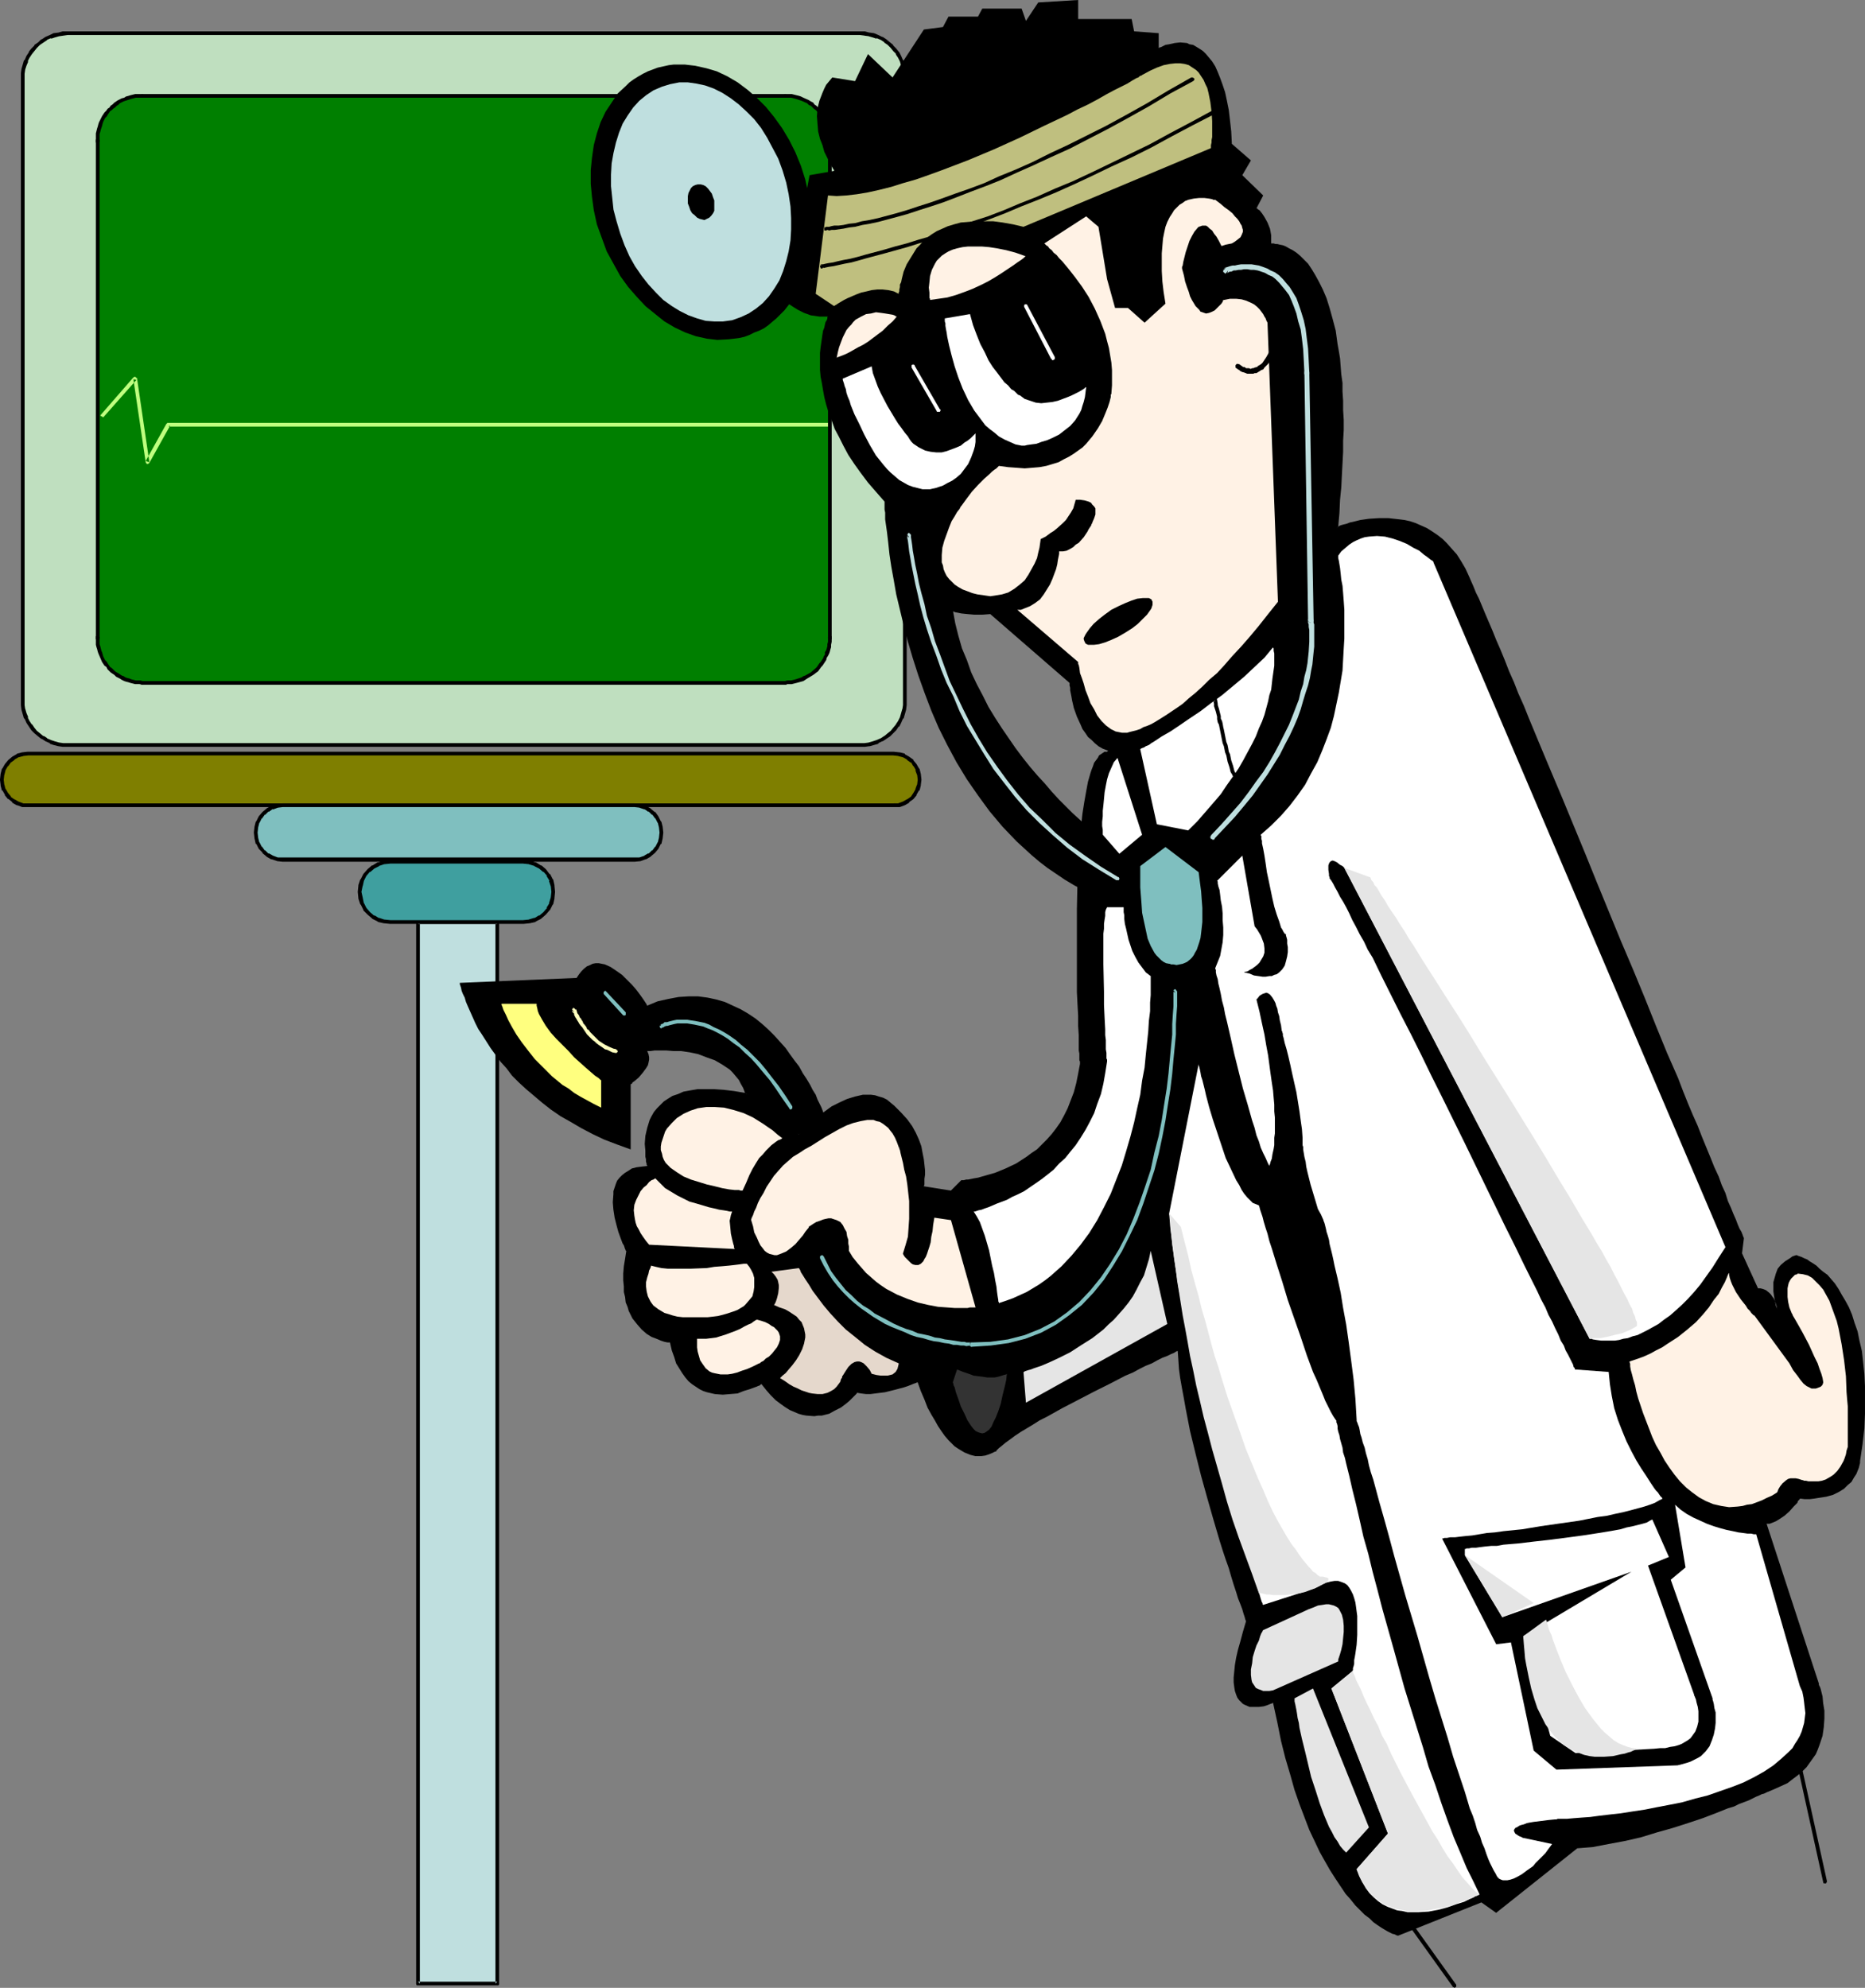
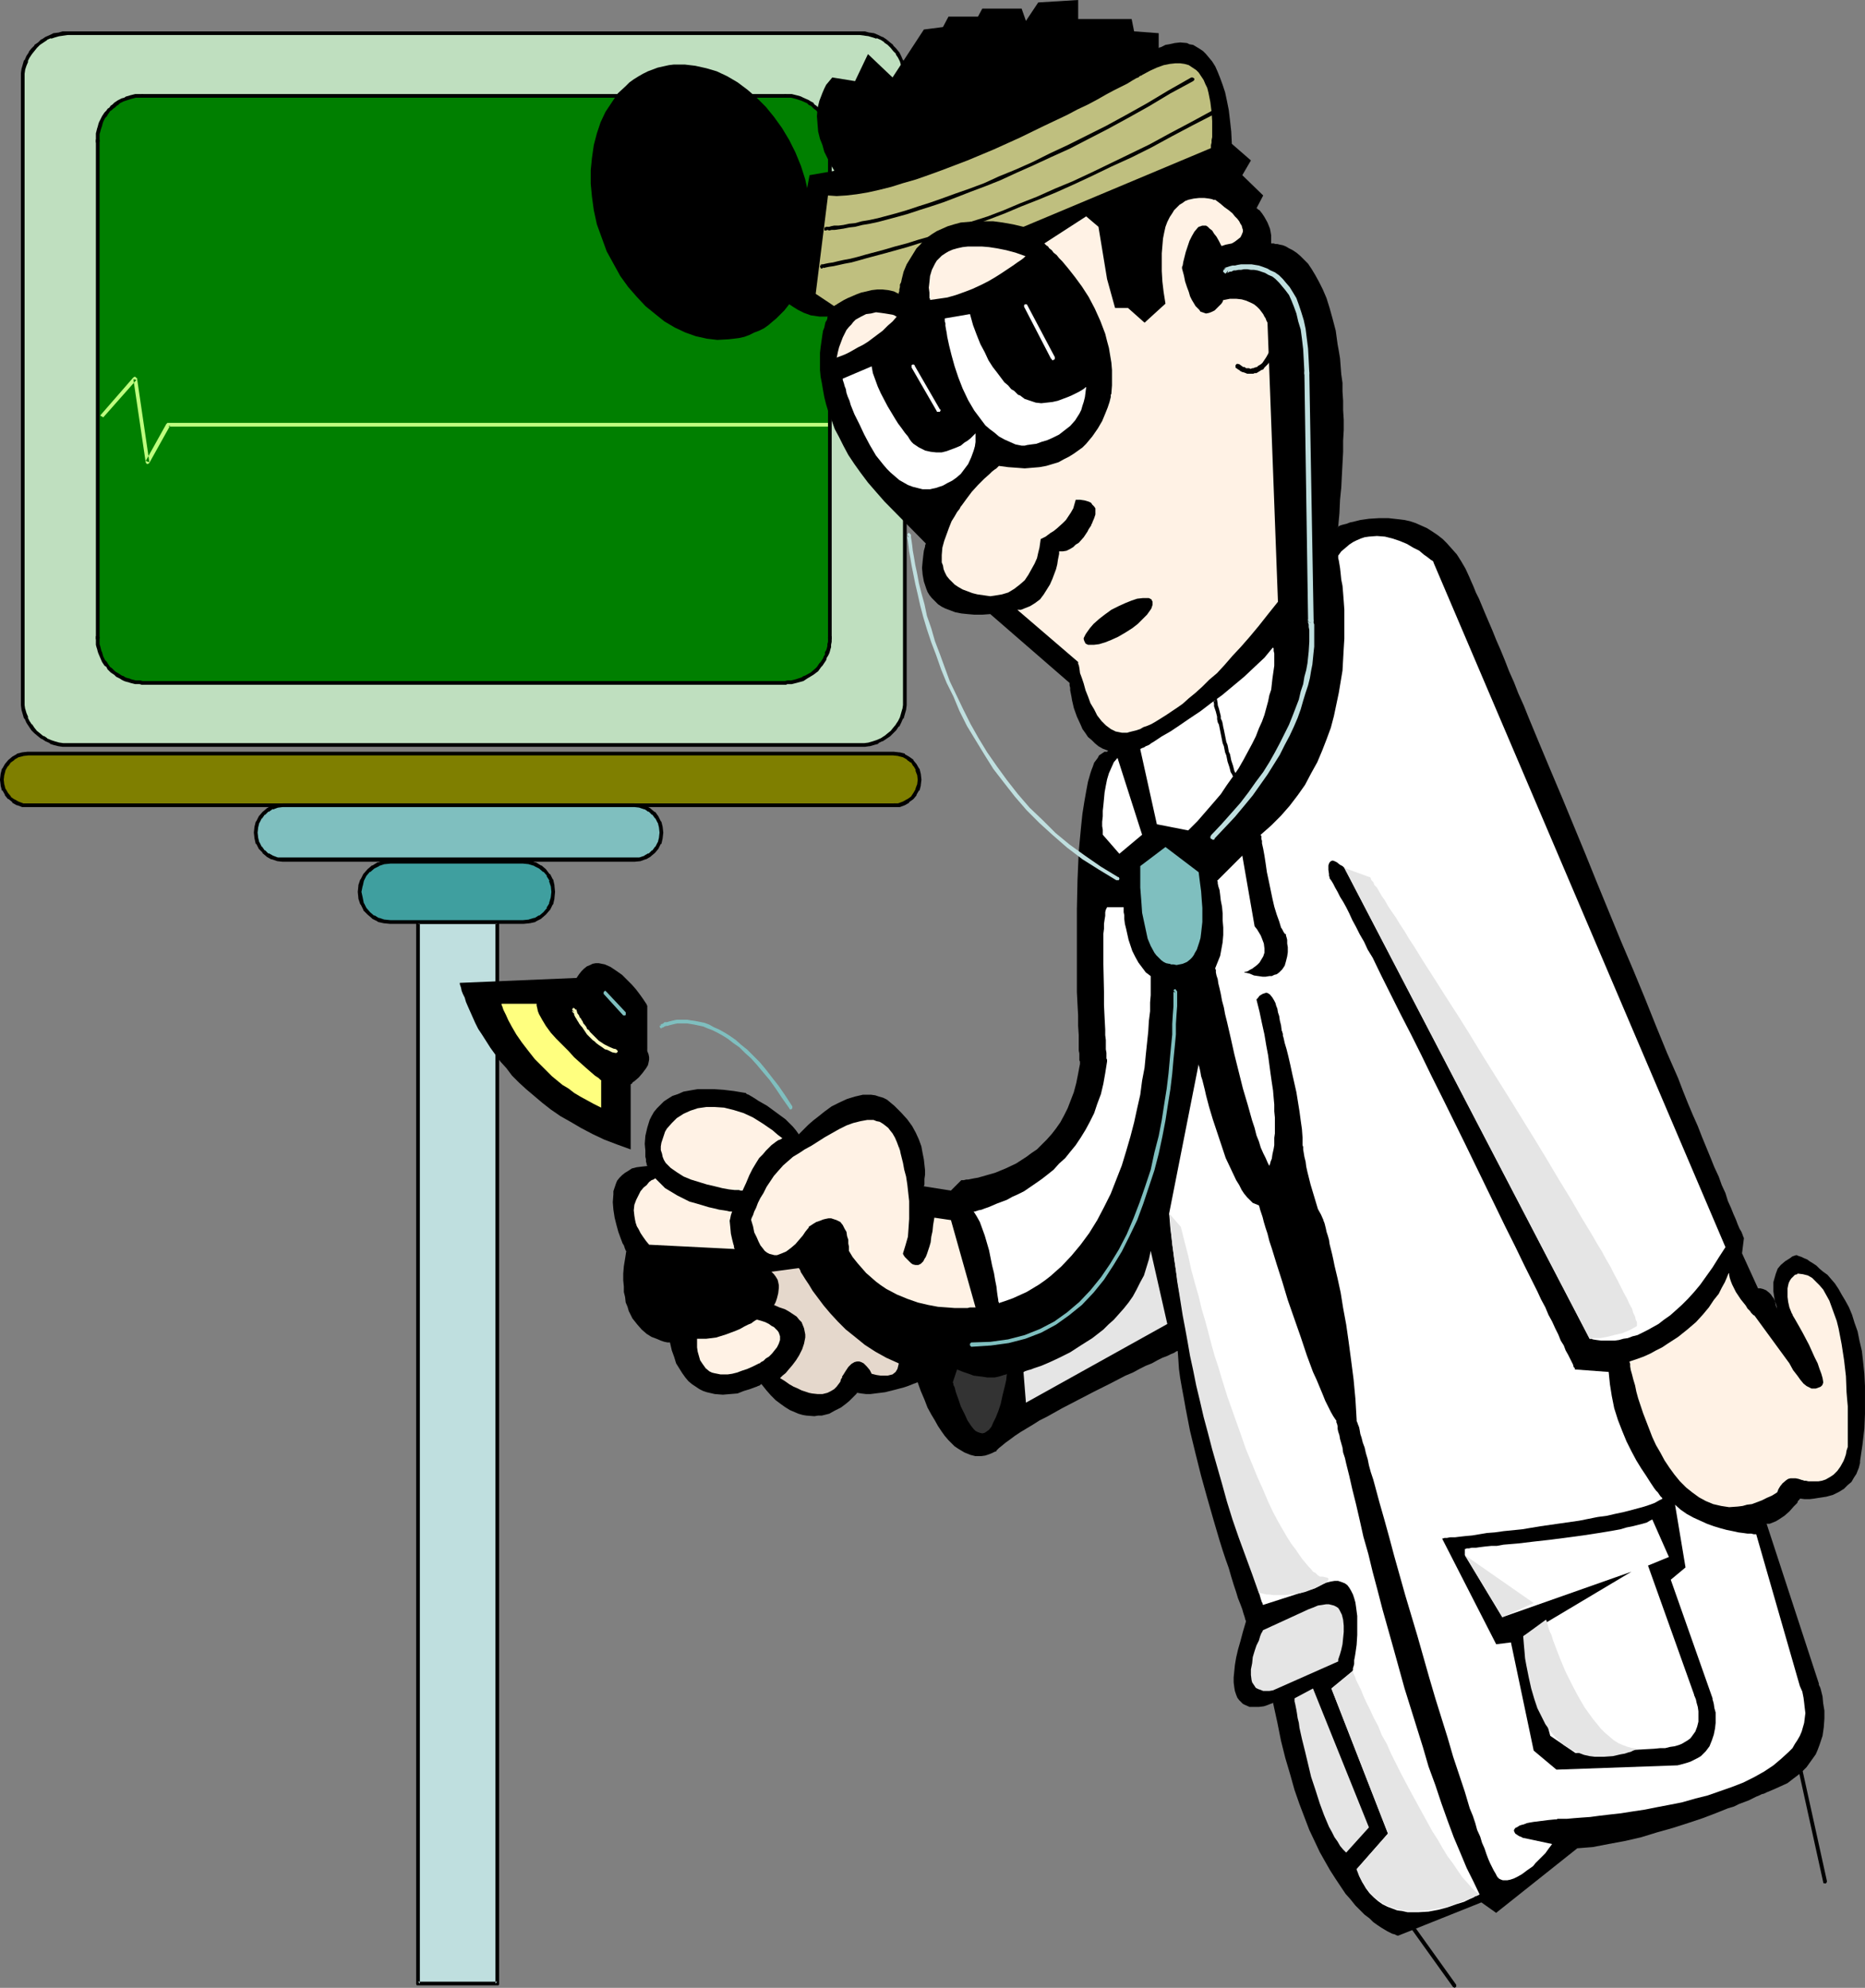
<svg xmlns="http://www.w3.org/2000/svg" xmlns:ns1="http://sodipodi.sourceforge.net/DTD/sodipodi-0.dtd" xmlns:ns2="http://www.inkscape.org/namespaces/inkscape" version="1.0" width="129.724mm" height="138.275mm" id="svg76" ns1:docname="Flatliner.wmf">
  <rect width="100%" height="100%" fill="#808080" stroke="none" />
  <ns1:namedview id="namedview76" pagecolor="#ffffff" bordercolor="#000000" borderopacity="0.25" ns2:showpageshadow="2" ns2:pageopacity="0.0" ns2:pagecheckerboard="0" ns2:deskcolor="#d1d1d1" ns2:document-units="mm" />
  <defs id="defs1">
    <pattern id="WMFhbasepattern" patternUnits="userSpaceOnUse" width="6" height="6" x="0" y="0" />
  </defs>
  <path style="fill:#bfdfdf;fill-opacity:1;fill-rule:evenodd;stroke:none" d="M 130.734,521.483 V 242.4 h -20.846 v 279.083 z" id="path1" />
  <path style="fill:#000000;fill-opacity:1;fill-rule:evenodd;stroke:none" d="m 130.734,521.967 v 0 h 0.323 l 0.162,-0.323 V 242.4 l -0.162,-0.323 -0.323,-0.162 h -20.846 l -0.323,0.162 -0.162,0.323 v 279.245 l 0.162,0.323 h 0.323 v 0 h 20.846 v -0.97 h -20.846 l 0.485,0.485 V 242.4 l -0.485,0.485 h 20.846 l -0.485,-0.485 v 279.083 l 0.485,-0.485 z" id="path2" />
  <path style="fill:#000000;fill-opacity:1;fill-rule:evenodd;stroke:none" d="m 170.165,264.377 -0.162,-0.162 v -0.162 l -0.323,-0.485 -0.646,-0.97 -0.808,-1.131 -0.97,-1.293 -1.131,-1.293 -1.293,-1.293 -1.293,-1.293 -1.616,-1.131 -1.454,-0.97 -1.454,-0.646 -0.808,-0.162 -0.808,-0.162 h -0.808 l -0.808,0.162 -0.646,0.323 -0.808,0.323 -0.808,0.646 -0.646,0.646 -0.646,0.808 -0.646,0.97 -30.704,1.293 v 0 0.323 l 0.162,0.485 0.162,0.485 0.162,0.808 0.323,0.808 0.485,0.97 0.323,1.131 0.485,1.131 0.646,1.454 0.646,1.454 0.646,1.454 0.808,1.616 0.97,1.454 1.131,1.778 1.131,1.778 1.293,1.778 1.293,1.778 1.616,1.778 1.454,1.939 1.778,1.778 1.939,1.778 2.101,1.778 2.101,1.778 2.262,1.778 2.586,1.778 2.586,1.454 2.747,1.616 3.07,1.616 3.07,1.454 3.394,1.293 3.555,1.293 v -17.13 0 l 0.323,-0.162 0.162,-0.323 0.485,-0.323 1.131,-0.97 0.97,-1.131 0.97,-1.293 0.485,-0.808 0.162,-0.646 0.162,-0.808 v -0.646 l -0.162,-0.808 -0.323,-0.808 z" id="path3" />
  <path style="fill:#000000;fill-opacity:1;fill-rule:evenodd;stroke:none" d="m 351.803,138.491 v 0 l 0.162,-0.162 0.323,-0.162 0.485,-0.162 0.646,-0.162 0.646,-0.162 0.808,-0.323 0.808,-0.162 1.939,-0.485 2.262,-0.323 2.586,-0.162 h 2.586 l 2.909,0.323 1.293,0.162 1.454,0.323 1.454,0.485 1.454,0.646 1.454,0.646 1.293,0.808 1.454,0.97 1.454,1.131 1.131,1.131 1.293,1.454 1.293,1.454 1.131,1.778 1.131,1.939 0.97,2.101 0.485,1.131 0.646,1.454 0.646,1.616 0.808,1.616 0.808,1.939 0.808,1.939 0.97,2.262 0.97,2.262 0.97,2.424 1.131,2.586 1.131,2.747 1.131,2.909 1.293,2.909 1.131,2.909 1.454,3.232 1.293,3.232 2.747,6.626 2.909,6.949 3.07,7.272 3.07,7.434 3.07,7.434 3.07,7.595 6.302,15.352 3.232,7.595 3.07,7.434 2.909,7.272 2.909,7.11 2.909,6.626 1.293,3.394 1.293,3.232 1.293,3.07 1.293,2.909 1.131,2.909 1.131,2.747 1.131,2.747 0.97,2.424 1.131,2.424 0.808,2.262 0.97,2.101 0.646,2.101 0.808,1.778 0.646,1.616 0.646,1.454 0.485,1.293 0.485,1.131 0.485,0.808 0.323,0.808 0.162,0.485 0.162,0.323 v 0.162 l -0.485,3.878 4.202,9.211 h 0.646 l 0.646,0.162 0.808,0.323 0.808,0.646 0.485,0.485 0.323,0.485 0.485,0.646 0.323,0.808 0.323,0.97 0.162,0.97 v -0.162 l -0.162,-0.323 -0.162,-0.485 -0.162,-0.808 -0.162,-0.808 -0.162,-0.97 -0.162,-1.131 v -1.131 -1.293 l 0.323,-1.131 0.323,-1.131 0.485,-1.293 0.808,-0.97 1.131,-0.97 1.293,-0.808 0.646,-0.485 0.97,-0.323 v 0 h 0.162 l 0.323,0.162 0.485,0.162 0.485,0.162 0.646,0.323 0.808,0.323 0.646,0.485 0.808,0.485 0.97,0.646 0.808,0.808 0.97,0.808 1.131,0.808 0.97,1.131 0.97,1.131 0.97,1.454 0.808,1.454 0.97,1.616 0.97,1.778 0.808,1.939 0.646,2.101 0.808,2.262 0.485,2.424 0.646,2.747 0.323,2.909 0.323,3.07 0.162,3.232 v 3.394 3.878 l -0.162,3.878 -0.485,4.202 -0.646,4.363 v 0.162 0.323 l -0.162,0.646 -0.162,0.646 -0.323,0.808 -0.323,0.808 -0.646,0.97 -0.646,1.131 -0.97,0.808 -0.97,0.97 -1.293,0.808 -1.616,0.808 -1.778,0.485 -2.101,0.323 -0.97,0.162 -1.293,0.162 h -1.293 l -1.293,-0.162 v 0.162 l -0.162,0.162 -0.323,0.323 -0.162,0.485 -0.485,0.485 -0.485,0.485 -1.131,1.293 -1.293,1.131 -1.454,0.97 -0.808,0.485 -0.808,0.323 -0.808,0.323 h -0.808 l 13.736,42.016 v 0.162 0.162 l 0.162,0.323 0.162,0.323 0.162,0.485 0.162,0.646 0.323,1.293 0.162,1.778 0.323,1.939 v 2.101 l -0.162,2.262 -0.323,2.262 -0.808,2.424 -0.485,1.293 -0.485,1.131 -0.808,1.131 -0.808,1.131 -0.808,1.131 -1.131,1.131 -1.131,0.97 -1.293,0.97 -1.454,1.131 -1.778,0.808 -1.778,0.808 -1.939,0.808 v 0 l -0.323,0.162 -0.323,0.162 -0.646,0.162 -0.646,0.323 -0.808,0.323 -0.97,0.485 -0.97,0.485 -1.293,0.485 -1.293,0.485 -1.293,0.646 -1.616,0.485 -3.232,1.293 -3.394,1.293 -3.878,1.293 -4.04,1.293 -4.04,1.131 -4.202,1.293 -4.202,0.97 -4.363,0.808 -4.202,0.808 -4.04,0.323 -21.331,16.968 -3.878,-2.747 -21.816,8.726 h -0.162 -0.162 l -0.323,-0.162 -0.323,-0.162 -0.646,-0.162 -0.646,-0.323 -0.646,-0.323 -0.808,-0.485 -0.808,-0.485 -0.97,-0.646 -1.131,-0.808 -0.97,-0.97 -1.293,-0.97 -1.131,-1.131 -1.293,-1.293 -1.293,-1.616 -1.293,-1.454 -1.293,-1.939 -1.293,-1.939 -1.454,-2.262 -1.293,-2.262 -1.454,-2.586 -1.293,-2.747 -1.454,-3.07 -1.293,-3.394 -1.293,-3.394 -1.293,-3.717 -1.131,-4.04 -1.293,-4.363 -1.131,-4.525 -0.97,-4.848 -1.131,-5.171 v 0 l -0.162,0.162 -0.485,0.162 -0.808,0.323 -0.97,0.323 -1.293,0.162 h -1.131 -1.293 l -1.131,-0.485 -0.646,-0.323 -0.485,-0.485 -0.485,-0.485 -0.485,-0.646 -0.323,-0.808 -0.323,-0.97 -0.162,-0.97 -0.162,-1.293 v -1.293 l 0.162,-1.616 0.162,-1.616 0.323,-1.939 0.485,-2.101 0.646,-2.262 0.646,-2.424 0.808,-2.747 v -0.162 l -0.162,-0.323 -0.162,-0.646 -0.323,-0.97 -0.323,-1.131 -0.485,-1.293 -0.646,-1.616 -0.485,-1.616 -0.646,-1.939 -0.646,-2.101 -0.646,-2.262 -0.808,-2.262 -0.808,-2.424 -0.808,-2.586 -1.616,-5.494 -1.616,-5.656 -1.616,-5.818 -1.454,-5.818 -1.454,-5.979 -1.131,-5.818 -0.485,-2.747 -0.485,-2.586 -0.485,-2.747 -0.323,-2.424 -0.162,-2.424 -0.162,-2.262 h -0.162 l -0.323,0.162 -0.485,0.323 -0.808,0.323 -0.97,0.485 -1.293,0.485 -1.293,0.646 -1.454,0.808 -1.616,0.646 -1.616,0.808 -1.778,0.97 -1.939,0.808 -4.04,2.101 -4.202,2.101 -8.403,4.363 -4.04,2.262 -1.939,0.97 -1.778,1.131 -1.616,0.97 -1.616,0.97 -1.454,0.97 -1.293,0.97 -1.131,0.808 -0.97,0.808 -0.808,0.646 -0.646,0.646 v 0.162 l -0.485,0.162 -0.646,0.323 -0.808,0.323 -0.97,0.323 -1.131,0.162 h -1.454 l -1.293,-0.323 -0.808,-0.323 -0.808,-0.323 -0.808,-0.485 -0.808,-0.485 -0.97,-0.646 -0.808,-0.808 -0.808,-0.808 -0.97,-1.131 -0.808,-1.131 -0.97,-1.454 -0.808,-1.454 -0.97,-1.616 -0.97,-1.778 -0.808,-2.101 -0.97,-2.262 -0.808,-2.262 h -0.162 l -0.323,0.162 -0.485,0.162 -0.808,0.323 -0.808,0.323 -0.97,0.323 -2.424,0.646 -2.586,0.646 -2.586,0.323 -1.293,0.162 h -1.131 l -1.293,-0.162 -0.97,-0.162 h -0.162 v 0.162 l -0.485,0.485 -0.646,0.646 -0.808,0.808 -0.97,0.808 -1.293,0.97 -1.616,0.808 -1.454,0.808 -1.939,0.485 h -0.97 l -0.97,0.162 -2.101,-0.162 -0.97,-0.162 -1.131,-0.323 -1.131,-0.485 -1.131,-0.485 -1.293,-0.808 -1.131,-0.808 -1.293,-0.97 -1.293,-1.293 -1.131,-1.293 -1.293,-1.616 h -0.162 l -0.162,0.162 -0.162,0.162 -0.485,0.162 -0.323,0.162 -0.485,0.162 -1.293,0.485 -1.616,0.485 -1.616,0.646 -1.939,0.162 -1.939,0.162 -2.101,-0.162 -2.101,-0.485 -0.97,-0.323 -0.97,-0.485 -0.97,-0.646 -0.97,-0.646 -0.97,-0.808 -0.808,-0.97 -0.808,-1.131 -0.808,-1.293 -0.808,-1.293 -0.485,-1.616 -0.646,-1.778 -0.485,-2.101 h -0.162 -0.485 l -0.808,-0.162 -0.97,-0.323 -1.131,-0.485 -1.293,-0.485 -1.293,-0.808 -1.293,-1.131 -1.131,-1.293 -0.646,-0.808 -0.646,-0.808 -0.485,-0.97 -0.485,-0.97 -0.323,-1.131 -0.485,-1.131 -0.162,-1.454 -0.323,-1.293 v -1.454 l -0.162,-1.616 v -1.778 l 0.162,-1.939 0.323,-1.939 0.323,-2.101 h -0.162 v -0.162 l -0.162,-0.323 -0.162,-0.485 -0.162,-0.485 -0.323,-0.485 -0.485,-1.293 -0.646,-1.778 -0.485,-1.778 -0.485,-1.939 -0.323,-2.101 -0.162,-1.939 0.162,-2.101 v -0.808 l 0.323,-0.97 0.323,-0.97 0.323,-0.808 0.646,-0.808 0.646,-0.646 0.808,-0.646 0.808,-0.485 0.97,-0.646 1.293,-0.323 1.293,-0.162 1.454,-0.162 v -0.162 l -0.162,-0.162 v -0.323 l -0.162,-0.485 v -0.646 l -0.162,-0.646 v -1.616 l -0.162,-1.778 0.162,-2.101 0.485,-2.101 0.646,-2.101 0.485,-0.97 0.646,-1.131 0.808,-0.97 0.808,-0.808 0.97,-0.97 0.97,-0.646 1.293,-0.808 1.454,-0.485 1.454,-0.646 1.778,-0.323 1.939,-0.323 h 2.101 2.262 l 2.424,0.162 2.747,0.323 2.909,0.485 h 0.162 l 0.323,0.323 0.485,0.162 0.808,0.485 0.808,0.485 0.97,0.646 1.131,0.646 1.131,0.646 2.424,1.778 2.424,1.778 0.97,0.97 0.97,0.97 0.808,0.97 0.808,1.131 v -0.162 l 0.162,-0.162 0.162,-0.162 0.323,-0.323 0.323,-0.323 0.323,-0.323 1.131,-1.131 1.293,-1.131 1.454,-1.131 1.616,-1.293 1.778,-1.293 1.939,-0.97 2.101,-0.97 2.101,-0.646 2.101,-0.485 h 0.97 1.131 l 1.131,0.162 0.97,0.323 1.131,0.323 0.97,0.485 0.97,0.808 0.97,0.808 1.778,1.778 1.616,1.778 1.293,1.778 0.97,1.778 0.808,1.778 0.646,1.778 0.323,1.778 0.323,1.616 0.162,1.454 0.162,1.454 v 1.131 l -0.162,1.131 v 0.808 0.646 l -0.162,0.485 v 0 l 7.11,1.131 2.747,-2.747 h 0.323 0.323 l 0.646,-0.162 h 0.485 l 0.808,-0.162 0.808,-0.162 0.97,-0.162 1.131,-0.323 1.131,-0.323 2.262,-0.646 2.747,-1.131 2.747,-1.293 2.747,-1.778 1.293,-0.97 1.454,-0.97 1.293,-1.293 1.293,-1.293 1.293,-1.454 1.131,-1.454 1.131,-1.616 0.97,-1.778 0.97,-1.939 0.808,-2.101 0.808,-2.101 0.646,-2.424 0.485,-2.424 0.485,-2.586 v -0.646 l -0.162,-0.323 v -0.485 -0.646 -0.646 l -0.162,-0.808 v -1.939 -2.101 l -0.162,-2.424 v -2.747 l -0.162,-2.909 -0.162,-3.232 v -3.394 -3.394 -7.434 -7.595 l 0.162,-7.595 0.162,-3.717 0.162,-3.717 0.323,-3.555 0.323,-3.394 0.323,-3.07 0.485,-3.07 0.485,-2.747 0.485,-2.586 0.646,-2.262 0.323,-0.97 0.323,-0.808 0.323,-0.97 0.485,-0.646 0.485,-0.646 0.323,-0.646 0.485,-0.323 0.485,-0.323 0.485,-0.323 h 0.646 z" id="path4" />
  <path style="fill:#bfdfbf;fill-opacity:1;fill-rule:evenodd;stroke:none" d="m 226.078,195.859 h 1.293 l 1.131,-0.162 1.131,-0.323 1.131,-0.323 0.97,-0.485 0.97,-0.646 0.97,-0.646 0.808,-0.808 0.808,-0.808 0.646,-0.97 0.646,-0.97 0.485,-0.97 0.323,-1.131 0.323,-1.131 0.162,-1.131 V 184.062 20.523 19.392 l -0.162,-1.131 -0.323,-1.131 -0.323,-1.131 -0.485,-1.131 -0.646,-0.97 -0.646,-0.808 -0.808,-0.808 -0.808,-0.808 -0.97,-0.646 -0.97,-0.646 -0.97,-0.485 -1.131,-0.323 -1.131,-0.323 -1.131,-0.323 h -1.293 -208.302 -1.131 l -1.293,0.323 -1.131,0.323 -0.97,0.323 -1.131,0.485 -0.97,0.646 -0.97,0.646 -0.808,0.808 -0.646,0.808 -0.808,0.808 -0.485,0.97 -0.485,1.131 -0.485,1.131 -0.323,1.131 -0.162,1.131 v 1.131 163.539 1.293 l 0.162,1.131 0.323,1.131 0.485,1.131 0.485,0.97 0.485,0.97 0.808,0.97 0.646,0.808 0.808,0.808 0.97,0.646 0.97,0.646 1.131,0.485 0.97,0.323 1.131,0.323 1.293,0.162 h 1.131 z" id="path5" />
  <path style="fill:#000000;fill-opacity:1;fill-rule:evenodd;stroke:none" d="m 226.078,196.344 h 1.293 v 0 l 1.131,-0.162 h 0.162 l 1.131,-0.323 v 0 l 1.131,-0.323 v -0.162 l 0.97,-0.485 h 0.162 l 0.97,-0.646 v 0 l 0.97,-0.646 0.808,-0.808 v 0 l 0.808,-0.808 0.646,-0.97 h 0.162 l 0.485,-0.97 v 0 l 0.485,-1.131 h 0.162 l 0.323,-1.131 v 0 l 0.323,-1.131 v 0 l 0.162,-1.293 v 0 -1.293 -163.539 -1.131 -0.162 l -0.162,-1.131 v 0 l -0.323,-1.131 v 0 l -0.323,-1.131 h -0.162 l -0.485,-1.131 v 0 l -0.485,-0.97 -0.162,-0.162 -0.646,-0.808 -0.808,-0.808 v -0.162 l -0.808,-0.646 -0.97,-0.808 v 0 l -0.97,-0.646 h -0.162 l -0.97,-0.485 v 0 l -1.131,-0.485 v 0 l -1.131,-0.162 h -0.162 l -1.131,-0.323 v 0 h -1.293 -208.302 -1.131 -0.162 l -1.131,0.323 v 0 L 14.059,8.726 v 0 l -0.97,0.485 v 0 L 11.958,9.696 v 0 l -0.97,0.646 h -0.162 l -0.808,0.808 -0.97,0.646 v 0.162 l -0.808,0.808 -0.646,0.808 v 0.162 l -0.646,0.97 v 0 L 6.464,15.837 H 6.302 l -0.323,1.131 v 0 l -0.323,1.131 v 0 L 5.494,19.23 v 0.162 1.131 163.539 1.293 0 l 0.162,1.293 v 0 l 0.323,1.131 v 0 l 0.323,1.131 h 0.162 l 0.485,1.131 v 0 l 0.646,0.97 v 0 l 0.646,0.97 0.808,0.808 v 0 l 0.97,0.808 0.808,0.646 h 0.162 l 0.97,0.646 v 0 l 1.131,0.485 v 0.162 l 0.97,0.323 v 0 l 1.293,0.323 v 0 l 1.131,0.162 h 0.162 1.131 208.302 v -0.97 H 17.776 16.645 v 0 l -1.131,-0.162 v 0 l -1.131,-0.323 v 0 l -0.97,-0.323 v 0 l -1.131,-0.485 h 0.162 l -0.97,-0.646 v 0.162 l -0.97,-0.808 -0.808,-0.646 v 0 l -0.646,-0.808 -0.646,-0.97 v 0.162 l -0.646,-0.97 v 0 l -0.485,-0.97 h 0.162 l -0.485,-1.131 v 0 l -0.323,-1.131 v 0.162 l -0.162,-1.131 v 0 -1.293 -163.539 -1.131 0 l 0.162,-1.131 v 0 l 0.323,-0.97 v 0 L 7.434,16.16 H 7.272 l 0.485,-0.97 v 0 l 0.646,-0.97 v 0 L 9.05,13.413 9.696,12.605 v 0 l 0.808,-0.808 0.97,-0.646 v 0 l 0.97,-0.646 h -0.162 l 1.131,-0.485 v 0.162 l 0.97,-0.323 v 0 l 1.131,-0.323 v 0 l 1.131,-0.162 v 0 L 17.776,9.211 h 208.302 l 1.293,0.162 h -0.162 l 1.293,0.162 h -0.162 l 1.131,0.323 v 0 l 0.97,0.323 V 10.019 l 1.131,0.485 v 0 l 0.97,0.646 h -0.162 l 0.97,0.646 0.808,0.808 v 0 l 0.646,0.808 0.808,0.808 h -0.162 l 0.646,0.97 v 0 l 0.485,0.97 v 0 l 0.323,1.131 v 0 l 0.323,0.97 v 0 l 0.162,1.131 v 0 1.131 163.539 1.293 0 l -0.162,1.131 v -0.162 l -0.323,1.131 v 0 l -0.323,1.131 v 0 l -0.485,0.97 v 0 l -0.646,0.97 0.162,-0.162 -0.808,0.97 -0.646,0.808 v 0 l -0.808,0.646 -0.97,0.808 0.162,-0.162 -0.97,0.646 v 0 l -1.131,0.485 v 0 l -0.97,0.323 v 0 l -1.131,0.323 h 0.162 l -1.293,0.162 h 0.162 -1.293 z" id="path6" />
-   <path style="fill:#000000;fill-opacity:1;fill-rule:evenodd;stroke:none" d="m 232.542,131.865 v 0.646 0.323 0.646 0.485 l 0.162,0.808 v 0.808 0.97 l 0.162,1.131 0.162,1.131 0.162,1.131 0.323,2.747 0.323,3.07 0.485,3.232 0.646,3.555 0.646,3.717 0.97,4.04 0.97,4.04 1.131,4.363 1.293,4.363 1.454,4.525 1.616,4.525 1.778,4.686 1.939,4.525 2.262,4.525 2.424,4.525 2.747,4.525 2.909,4.202 3.07,4.202 3.394,4.04 3.717,3.878 1.939,1.778 1.939,1.778 2.101,1.778 2.101,1.616 4.525,3.07 2.424,1.454 2.424,1.293 2.586,1.293 2.586,1.131 2.747,1.131 2.747,0.97 -1.131,-14.059 -0.162,-0.162 -0.323,-0.162 -0.485,-0.485 -0.646,-0.485 -0.808,-0.808 -1.131,-0.646 -1.131,-1.131 -1.293,-0.97 -1.454,-1.293 -1.454,-1.454 -1.616,-1.454 -1.778,-1.616 -1.778,-1.778 -1.778,-1.778 -1.939,-2.101 -1.778,-2.101 -1.939,-2.101 -1.939,-2.262 -1.939,-2.424 -1.939,-2.586 -1.778,-2.586 -1.778,-2.586 -1.778,-2.747 -1.778,-2.909 -1.454,-2.909 -1.616,-3.07 -1.454,-3.07 -1.131,-3.232 -1.293,-3.07 -0.97,-3.394 -0.808,-3.232 -0.646,-3.555 v 0 -0.323 l -0.162,-0.485 -0.162,-0.485 -0.162,-0.808 -0.323,-0.808 -0.162,-0.97 -0.323,-1.131 -0.808,-2.424 -0.808,-2.747 -0.97,-2.747 -1.293,-2.909 -1.131,-2.747 -1.454,-2.747 -1.454,-2.424 -0.808,-0.97 -0.808,-1.131 -0.808,-0.808 -0.808,-0.808 -0.97,-0.485 -0.808,-0.485 -0.97,-0.323 h -0.97 -0.808 z" id="path7" />
  <path style="fill:#007f00;fill-opacity:1;fill-rule:evenodd;stroke:none" d="m 206.525,179.537 h 1.131 l 1.131,-0.323 1.131,-0.162 1.131,-0.485 0.97,-0.485 0.97,-0.646 0.97,-0.646 0.808,-0.646 0.808,-0.97 0.646,-0.808 0.646,-0.97 0.485,-1.131 0.323,-0.97 0.323,-1.293 0.162,-1.131 v -1.131 -130.734 -1.131 l -0.162,-1.293 -0.323,-1.131 -0.323,-0.97 -0.485,-1.131 -0.646,-0.97 -0.646,-0.97 -0.808,-0.808 -0.808,-0.646 -0.97,-0.808 -0.97,-0.485 -0.97,-0.485 -1.131,-0.485 -1.131,-0.323 -1.131,-0.162 h -1.131 -169.033 -1.293 l -1.131,0.162 -1.131,0.323 -1.131,0.485 -0.97,0.485 -0.97,0.485 -0.97,0.808 -0.808,0.646 -0.808,0.808 -0.646,0.97 -0.646,0.97 -0.485,1.131 -0.323,0.97 -0.323,1.131 -0.162,1.293 v 1.131 130.734 1.131 l 0.162,1.131 0.323,1.293 0.323,0.97 0.485,1.131 0.646,0.97 0.646,0.808 0.808,0.97 0.808,0.646 0.97,0.646 0.97,0.646 0.97,0.485 1.131,0.485 1.131,0.162 1.131,0.323 h 1.293 z" id="path8" />
  <path style="fill:#bfdfdf;fill-opacity:1;fill-rule:evenodd;stroke:none" d="m 239.006,140.107 h -0.162 l -0.162,0.162 -0.162,0.323 v 0.162 l 0.162,0.323 0.162,0.162 h 0.162 l -0.485,-0.646 v 0.808 l 0.162,0.808 0.162,1.293 0.162,1.454 0.323,1.778 0.323,1.939 0.485,2.424 0.485,2.424 0.646,2.747 0.646,2.909 0.808,3.07 0.97,3.232 1.131,3.394 1.293,3.394 1.293,3.717 1.454,3.555 1.778,3.555 1.616,3.878 1.939,3.878 2.262,3.717 2.262,3.717 2.424,3.878 2.747,3.555 2.909,3.717 3.07,3.555 3.394,3.394 3.555,3.232 3.717,3.232 4.04,3.07 4.363,2.747 4.525,2.747 h 0.162 0.162 0.323 l 0.162,-0.323 v -0.162 l -0.162,-0.323 h -0.162 l -4.525,-2.747 -4.202,-2.909 -4.04,-2.909 -3.717,-3.07 -3.394,-3.394 -3.394,-3.232 -3.07,-3.555 -2.909,-3.717 -2.586,-3.555 -2.586,-3.717 -2.262,-3.717 -2.101,-3.717 -1.939,-3.878 -1.778,-3.717 -1.778,-3.717 -1.293,-3.555 -1.293,-3.555 -1.293,-3.394 -0.97,-3.394 -1.131,-3.232 -0.646,-3.07 -0.808,-2.909 -0.646,-2.586 -0.485,-2.586 -0.485,-2.262 -0.323,-1.939 -0.323,-1.778 -0.162,-1.454 -0.162,-1.131 -0.162,-0.97 v -0.646 z" id="path9" />
  <path style="fill:#bfff7f;fill-opacity:1;fill-rule:evenodd;stroke:none" d="m 27.149,109.726 8.726,-9.858 -0.808,-0.162 3.232,21.816 0.162,0.323 v 0 l 0.323,0.162 v 0 l 0.323,-0.162 0.162,-0.162 5.494,-9.858 -0.485,0.323 h 173.881 v -0.97 h -173.881 -0.162 -0.162 v 0.162 h -0.162 l -5.494,9.858 0.97,0.323 -3.232,-21.978 v -0.162 H 35.875 l -0.162,-0.162 v 0 l -0.162,-0.162 h -0.162 -0.162 v 0.162 H 35.067 L 26.341,109.241 Z" id="path10" />
  <path style="fill:#000000;fill-opacity:1;fill-rule:evenodd;stroke:none" d="m 206.525,179.053 h -0.162 l -0.323,0.162 -0.162,0.162 v 0.323 l 0.162,0.162 0.323,0.162 h 0.162 l 0.485,-0.162 h 0.485 0.646 l 1.293,-0.323 1.778,-0.485 0.485,-0.323 0.485,-0.323 1.616,-0.97 1.293,-0.97 0.808,-1.131 0.323,-0.323 0.323,-0.485 0.646,-0.97 0.162,-0.646 0.323,-0.485 0.323,-0.646 0.162,-0.485 0.162,-0.646 0.162,-0.485 v -0.646 l 0.162,-0.808 v -0.485 -0.485 -0.162 -0.323 h -0.323 -0.162 -0.323 l -0.162,0.323 v 0.162 -0.162 0.646 0.485 l -0.162,0.646 v 0.485 l -0.162,0.646 -0.162,0.485 -0.323,0.485 v 0.646 l -0.323,0.485 -0.162,0.485 -0.646,0.97 -0.323,0.323 -0.323,0.485 -0.323,0.485 -0.323,0.323 -1.293,1.131 -1.454,0.808 -0.485,0.162 -0.485,0.323 -1.454,0.485 -1.293,0.323 h -0.485 -0.485 l -0.646,0.162 z" id="path11" />
  <path style="fill:#000000;fill-opacity:1;fill-rule:evenodd;stroke:none" d="m 217.675,167.741 v 0 l 0.162,0.323 0.323,0.162 h 0.162 l 0.323,-0.162 v -0.323 -130.896 -0.162 l -0.323,-0.162 h -0.162 l -0.323,0.162 -0.162,0.162 v 0.162 z" id="path12" />
  <path style="fill:#000000;fill-opacity:1;fill-rule:evenodd;stroke:none" d="m 217.675,37.006 v 0.162 l 0.162,0.323 h 0.323 0.162 0.323 v -0.323 -0.162 -0.808 -0.485 l -0.162,-0.646 -0.162,-1.293 -0.323,-1.131 -0.323,-0.485 -0.323,-0.646 -0.162,-0.485 -0.646,-0.97 -0.323,-0.485 -0.323,-0.485 -0.485,-0.485 -0.323,-0.323 -0.485,-0.485 -0.485,-0.323 -0.323,-0.485 -0.646,-0.323 -0.485,-0.323 -1.454,-0.646 -0.646,-0.323 -0.485,-0.162 -0.646,-0.162 -1.293,-0.323 h -0.646 -1.131 l -0.323,0.162 -0.162,0.162 v 0.323 l 0.162,0.162 0.323,0.162 h 0.162 0.97 0.485 l 1.293,0.323 0.485,0.162 0.485,0.162 0.485,0.162 1.454,0.646 0.485,0.485 0.485,0.162 0.485,0.485 0.323,0.323 0.485,0.323 0.323,0.323 0.323,0.485 0.323,0.485 0.323,0.323 0.646,0.97 0.162,0.485 0.323,0.485 v 0.646 l 0.485,0.97 0.162,0.646 v 0.485 l 0.162,0.485 v 0.646 0.808 z" id="path13" />
  <path style="fill:#000000;fill-opacity:1;fill-rule:evenodd;stroke:none" d="m 206.525,25.694 v 0 l 0.323,-0.162 0.162,-0.162 v -0.323 l -0.162,-0.162 -0.323,-0.162 H 37.33 l -0.323,0.162 v 0.162 0.323 0.162 l 0.323,0.162 h 0.162 z" id="path14" />
  <path style="fill:#000000;fill-opacity:1;fill-rule:evenodd;stroke:none" d="m 37.491,25.694 v 0 l 0.323,-0.162 0.162,-0.162 v -0.323 l -0.162,-0.162 -0.323,-0.162 H 36.198 35.552 l -1.293,0.323 -0.485,0.162 -0.646,0.162 -0.485,0.323 -0.646,0.162 -0.97,0.485 -0.485,0.323 -0.485,0.323 -0.485,0.485 -0.485,0.323 -0.323,0.485 -0.485,0.323 -0.323,0.485 -0.485,0.485 -0.323,0.485 -0.323,0.485 -0.485,0.97 -0.323,0.646 -0.162,0.485 -0.162,0.646 -0.162,0.485 -0.323,1.293 v 0.646 1.454 0.323 h 0.323 0.323 0.162 l 0.162,-0.323 v -0.162 -1.293 -0.485 l 0.162,-0.485 0.162,-0.646 0.162,-0.485 0.162,-0.485 0.162,-0.646 0.162,-0.485 0.485,-0.97 0.485,-0.485 0.162,-0.323 0.323,-0.485 0.323,-0.485 0.485,-0.323 0.323,-0.323 0.485,-0.323 0.485,-0.485 0.323,-0.162 0.485,-0.485 0.97,-0.485 0.485,-0.162 0.485,-0.162 0.485,-0.162 0.485,-0.162 1.293,-0.323 h 0.485 z" id="path15" />
  <path style="fill:#000000;fill-opacity:1;fill-rule:evenodd;stroke:none" d="m 26.179,37.006 v -0.162 l -0.162,-0.162 -0.162,-0.162 h -0.323 l -0.323,0.162 v 0.162 130.896 0.323 l 0.323,0.162 h 0.323 l 0.162,-0.162 0.162,-0.323 v 0 z" id="path16" />
  <path style="fill:#000000;fill-opacity:1;fill-rule:evenodd;stroke:none" d="m 26.179,167.741 v -0.162 l -0.162,-0.323 h -0.162 -0.323 -0.323 v 0.323 1.131 0.808 l 0.162,0.646 0.162,0.485 0.162,0.646 0.162,0.485 0.485,1.131 0.485,1.131 0.323,0.485 0.323,0.485 0.485,0.323 0.323,0.646 0.485,0.485 0.323,0.323 0.485,0.323 0.485,0.323 0.485,0.485 0.97,0.485 0.485,0.323 0.646,0.323 0.485,0.162 0.646,0.162 0.485,0.162 1.293,0.323 h 0.646 0.485 l 0.646,0.162 h 0.162 l 0.323,-0.162 0.162,-0.162 v -0.323 l -0.162,-0.162 -0.323,-0.162 v 0 0 l -0.646,-0.162 h -0.646 -0.485 l -1.293,-0.323 -0.323,-0.162 -0.646,-0.162 -0.485,-0.162 -0.485,-0.323 -0.485,-0.162 -0.97,-0.646 -0.323,-0.162 -0.485,-0.323 -0.485,-0.485 -0.323,-0.323 -0.485,-0.323 -0.323,-0.485 -0.323,-0.485 -0.162,-0.323 -0.485,-0.485 -0.485,-0.97 -0.323,-1.131 -0.162,-0.323 -0.162,-0.646 -0.162,-0.646 -0.162,-0.485 v -0.646 z" id="path17" />
  <path style="fill:#000000;fill-opacity:1;fill-rule:evenodd;stroke:none" d="m 37.491,179.053 h -0.162 l -0.323,0.162 v 0.162 0.323 0.162 l 0.323,0.162 H 206.525 l 0.323,-0.162 0.162,-0.162 v -0.323 l -0.162,-0.162 -0.323,-0.162 v 0 z" id="path18" />
  <path style="fill:#000000;fill-opacity:1;fill-rule:evenodd;stroke:none" d="m 351.803,138.491 0.323,-3.555 0.162,-3.555 0.323,-3.232 0.162,-3.232 0.162,-3.07 0.162,-3.07 v -2.909 l 0.162,-2.747 v -2.747 l -0.162,-2.586 v -2.424 l -0.162,-2.424 v -2.262 l -0.323,-2.262 -0.162,-2.101 -0.162,-2.101 -0.323,-1.939 -0.323,-1.778 -0.485,-3.555 -0.808,-3.07 -0.808,-2.909 -0.808,-2.586 -0.97,-2.262 -0.97,-1.939 -0.97,-1.778 -0.97,-1.616 -0.97,-1.454 -1.131,-1.131 -0.97,-0.97 -0.97,-0.808 -0.97,-0.646 -0.97,-0.485 -0.808,-0.485 -0.808,-0.323 -0.808,-0.162 -0.646,-0.162 h -0.485 l -0.485,-0.162 h -0.646 v -0.97 -1.131 l -0.162,-0.97 -0.162,-0.808 -0.646,-1.616 -0.808,-1.454 -0.646,-0.97 -0.646,-0.808 -0.323,-0.162 -0.162,-0.162 -0.162,-0.162 h -0.162 l 1.778,-3.394 -5.494,-5.333 2.262,-3.878 -5.01,-4.363 -0.162,-3.232 -0.323,-2.909 -0.323,-2.747 -0.485,-2.424 -0.485,-2.262 -0.646,-1.939 -0.646,-1.778 -0.646,-1.616 -0.646,-1.454 -0.808,-1.293 -0.808,-0.97 -0.808,-0.97 -0.808,-0.808 -0.97,-0.646 -0.808,-0.485 -0.808,-0.485 -0.97,-0.162 -0.646,-0.323 -1.778,-0.162 -1.454,0.162 -1.454,0.323 -0.97,0.162 -0.97,0.485 -0.323,0.162 h -0.323 v 0.162 h -0.162 V 8.726 l -6.464,-0.485 -0.646,-3.232 H 283.446 V 0 L 272.942,0.646 269.71,5.494 268.579,2.262 h -10.342 l -1.131,2.101 h -7.757 l -1.454,2.747 -5.01,0.646 -8.242,12.605 -6.464,-6.141 -3.394,7.11 -5.979,-0.97 -0.808,0.97 -0.808,0.97 -0.485,0.97 -0.485,1.131 -0.808,2.101 -0.485,1.939 -0.162,2.101 0.162,2.101 0.162,1.939 0.485,1.939 0.646,1.616 0.485,1.778 0.646,1.293 0.646,1.293 0.485,0.97 0.485,0.808 0.323,0.485 v 0 0.162 l -6.464,1.131 -6.141,33.29 h 0.162 l 0.162,0.162 0.162,0.323 0.323,0.162 0.485,0.323 0.485,0.323 1.293,0.808 1.616,0.808 1.778,0.646 1.131,0.162 1.131,0.162 h 1.131 1.131 v 0 l -0.162,0.162 v 0.323 l -0.162,0.485 -0.323,0.485 -0.162,0.646 -0.162,0.808 -0.323,0.808 -0.162,0.97 -0.162,1.131 -0.162,1.131 -0.162,1.131 -0.162,1.454 v 2.909 1.616 l 0.162,1.778 0.323,1.616 0.323,1.939 0.323,1.778 0.485,1.939 0.646,2.101 0.808,2.101 0.808,2.262 1.131,2.101 1.131,2.262 1.293,2.424 1.616,2.424 1.616,2.262 1.939,2.586 2.101,2.424 2.262,2.586 10.827,10.989 v 0 0.162 l -0.162,0.323 v 0.323 l -0.323,1.131 -0.162,1.293 -0.162,1.454 -0.162,1.778 0.162,1.778 0.323,1.778 0.646,1.939 0.323,0.808 0.485,0.808 0.646,0.808 0.808,0.808 0.808,0.808 0.97,0.646 0.97,0.485 1.293,0.485 1.293,0.485 1.616,0.323 1.616,0.162 1.778,0.162 h 2.101 l 2.101,-0.162 20.846,18.099 v 0.323 0.323 l 0.162,0.646 v 0.646 l 0.162,0.808 0.162,0.808 0.162,0.97 0.485,2.101 0.808,2.262 0.97,2.101 0.485,1.131 0.808,1.131 0.646,0.97 0.97,0.808 0.808,0.808 0.97,0.808 1.131,0.646 1.293,0.485 1.293,0.323 1.293,0.162 h 1.616 l 1.616,-0.162 1.778,-0.485 1.939,-0.646 2.101,-0.808 2.101,-1.131 2.262,-1.293 2.424,-1.778 h 0.162 l 0.162,-0.162 0.485,-0.323 0.646,-0.485 0.808,-0.485 0.808,-0.808 1.131,-0.646 1.131,-0.97 1.293,-0.97 1.293,-1.131 1.454,-1.131 1.454,-1.293 1.616,-1.454 1.616,-1.454 1.616,-1.454 1.778,-1.778 3.394,-3.394 3.394,-3.878 3.394,-4.04 3.07,-4.363 1.454,-2.262 1.293,-2.262 1.293,-2.262 1.131,-2.262 1.131,-2.424 0.97,-2.586 0.808,-2.424 0.646,-2.424 z" id="path19" />
  <path style="fill:#000000;fill-opacity:1;fill-rule:evenodd;stroke:none" d="m 196.99,88.072 1.293,-0.646 1.293,-0.485 1.293,-0.646 1.131,-0.808 1.131,-0.97 0.97,-0.808 2.101,-2.101 1.778,-2.262 1.454,-2.586 1.293,-2.747 1.131,-2.909 0.808,-3.07 0.485,-3.232 0.162,-3.394 V 58.014 l -0.162,-3.555 -0.646,-3.555 -0.808,-3.717 -1.131,-3.555 -1.454,-3.555 -1.616,-3.232 -1.939,-3.232 -2.101,-2.909 -2.101,-2.586 -2.424,-2.424 -2.424,-2.101 -2.586,-1.939 -2.747,-1.616 -2.747,-1.293 -2.747,-0.808 -2.909,-0.646 -2.747,-0.323 h -2.909 l -1.293,0.162 -1.454,0.323 -1.454,0.323 -1.293,0.485 -1.293,0.485 -1.293,0.646 -1.131,0.646 -1.293,0.808 -1.131,0.808 -0.97,0.97 -2.101,1.939 -1.616,2.424 -1.616,2.424 -1.293,2.747 -0.97,2.909 -0.808,3.07 -0.485,3.394 -0.323,3.232 v 3.555 l 0.323,3.394 0.485,3.555 0.808,3.717 1.293,3.555 1.293,3.555 1.778,3.232 1.778,3.232 2.101,2.909 2.262,2.586 2.262,2.424 2.586,2.101 2.424,1.939 2.747,1.616 2.747,1.293 2.747,0.97 2.909,0.646 2.747,0.323 2.909,-0.162 1.454,-0.162 1.293,-0.162 1.454,-0.323 z" id="path20" />
-   <path style="fill:#bfdfdf;fill-opacity:1;fill-rule:evenodd;stroke:none" d="m 194.728,83.386 2.101,-0.97 1.939,-1.293 1.778,-1.454 1.616,-1.778 1.454,-2.101 1.293,-2.101 0.97,-2.424 0.808,-2.586 0.646,-2.586 0.485,-2.909 0.162,-2.909 v -2.909 l -0.162,-3.07 -0.485,-3.232 -0.646,-3.07 -0.97,-3.232 -1.131,-3.07 -1.454,-2.747 -1.454,-2.747 -1.616,-2.586 -1.778,-2.262 -2.101,-2.101 -1.939,-1.778 -2.101,-1.616 -2.262,-1.454 -2.262,-1.131 -2.262,-0.808 -2.262,-0.485 -2.262,-0.323 h -2.262 l -2.424,0.485 -2.101,0.646 -2.262,0.97 -1.939,1.293 -1.778,1.454 -1.616,1.778 -1.454,2.101 -1.293,2.101 -0.97,2.424 -0.808,2.586 -0.646,2.747 -0.485,2.747 -0.162,2.909 v 3.07 l 0.323,3.07 0.323,3.07 0.808,3.07 0.97,3.232 1.131,3.07 1.293,2.909 1.454,2.586 1.778,2.586 1.778,2.262 1.939,2.101 1.939,1.939 2.262,1.616 2.101,1.293 2.262,1.131 2.262,0.808 2.262,0.646 2.262,0.162 h 2.262 l 2.424,-0.323 z" id="path21" />
  <path style="fill:#000000;fill-opacity:1;fill-rule:evenodd;stroke:none" d="m 185.84,57.53 0.646,-0.323 0.485,-0.485 0.485,-0.646 0.323,-0.646 v -0.808 -0.97 -0.97 l -0.323,-0.808 -0.323,-0.97 -0.485,-0.646 -0.485,-0.646 -0.646,-0.646 -0.646,-0.323 -0.646,-0.162 h -0.808 l -0.646,0.162 -0.646,0.323 -0.485,0.485 -0.323,0.646 -0.323,0.646 -0.162,0.808 v 0.97 0.97 l 0.323,0.808 0.323,0.97 0.485,0.808 0.646,0.485 0.646,0.646 0.646,0.323 0.646,0.162 0.646,0.162 z" id="path22" />
  <path style="fill:#bfbf7f;fill-opacity:1;fill-rule:evenodd;stroke:none" d="m 217.675,51.389 -3.232,25.856 4.848,3.232 0.162,-0.162 0.323,-0.162 0.485,-0.323 0.808,-0.485 0.808,-0.485 0.97,-0.485 1.131,-0.485 1.131,-0.485 1.293,-0.485 1.454,-0.323 1.293,-0.323 1.454,-0.162 h 1.454 l 1.454,0.162 1.454,0.323 1.293,0.646 v -0.323 l 0.162,-0.323 v -0.485 l 0.162,-0.646 v -0.646 l 0.323,-0.646 0.162,-0.808 0.485,-1.939 0.808,-1.939 1.293,-2.101 1.293,-2.101 0.97,-0.97 0.808,-0.97 1.131,-0.97 1.131,-0.808 1.293,-0.808 1.454,-0.646 1.454,-0.646 1.616,-0.485 1.778,-0.485 1.939,-0.162 1.939,-0.162 h 2.262 2.424 l 2.424,0.323 2.747,0.485 2.747,0.646 49.288,-20.685 v -0.162 -0.323 -0.323 l 0.162,-0.646 v -0.646 l 0.162,-0.808 v -0.97 -3.232 l -0.162,-2.424 -0.323,-2.586 -0.485,-2.424 -0.323,-1.293 -0.485,-0.97 -0.485,-1.131 -0.646,-0.97 -0.646,-0.97 -0.646,-0.646 -0.97,-0.646 -0.97,-0.646 -1.131,-0.323 -1.131,-0.162 h -1.293 l -1.454,0.162 -1.616,0.323 -1.778,0.646 -1.778,0.808 -2.101,1.131 v 0 l -0.162,0.162 h -0.162 l -0.323,0.162 -0.323,0.323 -0.485,0.162 -1.131,0.646 -1.293,0.808 -1.616,0.808 -1.939,0.97 -2.101,1.131 -2.262,1.293 -2.424,1.293 -2.747,1.293 -2.747,1.454 -3.07,1.454 -3.07,1.454 -6.302,3.07 -6.787,3.07 -6.949,2.909 -6.787,2.586 -3.555,1.293 -3.232,1.131 -3.394,0.97 -3.07,0.97 -3.232,0.808 -2.909,0.646 -2.909,0.485 -2.747,0.323 -2.586,0.162 z" id="path23" />
  <path style="fill:#fff2e5;fill-opacity:1;fill-rule:evenodd;stroke:none" d="m 235.774,83.224 h -0.162 l -0.485,-0.323 -0.485,-0.162 -0.97,-0.162 -0.97,-0.162 -1.131,-0.162 -1.293,-0.162 -1.293,0.323 -1.293,0.162 -1.293,0.646 -1.454,0.808 -0.646,0.646 -0.485,0.646 -0.646,0.646 -0.646,0.808 -0.485,0.97 -0.485,0.97 -0.485,1.293 -0.485,1.293 -0.323,1.293 -0.323,1.616 v -0.162 l 0.323,-0.162 0.485,-0.162 0.808,-0.323 0.808,-0.323 0.97,-0.485 1.131,-0.646 1.131,-0.646 1.293,-0.646 1.293,-0.808 2.586,-1.939 1.293,-0.97 1.293,-1.293 1.293,-1.131 z" id="path24" />
  <path style="fill:#fff2e5;fill-opacity:1;fill-rule:evenodd;stroke:none" d="m 244.501,78.861 v -0.162 -0.162 l -0.162,-0.162 V 77.891 76.922 l -0.162,-1.293 0.162,-1.454 0.162,-1.616 0.485,-1.616 0.808,-1.616 0.485,-0.808 0.646,-0.646 0.646,-0.646 0.97,-0.646 0.808,-0.485 1.131,-0.485 1.131,-0.323 1.454,-0.323 1.454,-0.162 h 1.616 1.939 l 1.939,0.162 2.101,0.323 2.424,0.485 2.424,0.646 2.747,0.97 h -0.162 l -0.162,0.162 -0.323,0.323 -0.646,0.485 -0.97,0.646 -1.131,0.808 -1.454,0.97 -1.454,0.97 -1.778,1.131 -1.939,1.131 -1.939,0.97 -2.101,0.97 -2.101,0.808 -2.262,0.808 -2.262,0.646 -2.262,0.323 z" id="path25" />
  <path style="fill:#ffffff;fill-opacity:1;fill-rule:evenodd;stroke:none" d="m 229.149,96.314 -7.595,3.232 v 0.162 0.162 l 0.162,0.485 0.162,0.485 0.162,0.646 0.323,0.808 0.162,0.97 0.323,0.97 0.485,1.131 0.323,1.131 0.97,2.424 1.293,2.586 1.293,2.747 1.454,2.747 1.616,2.747 1.939,2.424 0.97,1.131 0.97,0.97 1.131,0.97 1.131,0.97 1.131,0.646 1.131,0.646 1.293,0.485 1.293,0.323 1.293,0.323 h 1.454 v 0 h 0.485 l 0.646,-0.162 0.808,-0.162 0.97,-0.323 0.97,-0.323 1.131,-0.646 1.293,-0.646 1.131,-0.808 1.131,-0.97 0.97,-1.293 0.97,-1.293 0.808,-1.778 0.646,-1.778 0.323,-1.131 0.162,-1.131 v -1.131 -1.293 0.162 l -0.323,0.323 -0.323,0.323 -0.646,0.646 -0.808,0.646 -0.808,0.485 -0.97,0.808 -1.131,0.485 -1.293,0.485 -1.293,0.485 -1.293,0.323 h -1.454 l -1.454,-0.162 -1.454,-0.323 -1.616,-0.808 -1.454,-0.97 -0.162,-0.162 -0.323,-0.323 -0.485,-0.646 -0.485,-0.808 -0.808,-0.97 -0.808,-1.131 -0.97,-1.293 -0.808,-1.293 -0.97,-1.616 -0.97,-1.616 -1.778,-3.394 -0.808,-1.778 -0.646,-1.778 -0.646,-1.778 z" id="path26" />
  <path style="fill:#ffffff;fill-opacity:1;fill-rule:evenodd;stroke:none" d="m 255.005,82.578 -6.626,1.131 v 0.162 0.323 0.323 l 0.162,0.485 v 0.646 l 0.162,0.97 0.162,0.808 0.162,1.131 0.485,2.262 0.646,2.586 0.808,2.909 0.97,2.909 1.131,2.909 1.454,3.07 1.616,2.747 0.97,1.293 0.97,1.293 0.97,1.293 1.131,0.97 1.293,0.97 1.131,0.97 1.454,0.808 1.454,0.646 1.454,0.646 1.616,0.323 h 0.162 0.646 l 0.646,-0.162 1.131,-0.162 1.293,-0.162 1.293,-0.485 1.616,-0.485 1.454,-0.646 1.616,-0.808 1.454,-1.131 1.454,-1.131 1.293,-1.454 1.131,-1.778 0.485,-0.97 0.323,-1.131 0.323,-0.97 0.323,-1.293 0.162,-1.293 0.162,-1.293 h -0.162 l -0.323,0.323 -0.485,0.323 -0.808,0.485 -0.97,0.485 -0.97,0.485 -1.131,0.485 -1.293,0.485 -1.293,0.485 -1.454,0.323 -1.454,0.162 -1.454,0.162 -1.454,-0.162 -1.454,-0.485 -1.454,-0.485 -1.293,-0.97 h -0.162 l -0.323,-0.162 -0.485,-0.485 -0.485,-0.485 -0.808,-0.485 -0.808,-0.97 -0.97,-0.808 -0.97,-1.293 -0.97,-1.293 -1.131,-1.454 -1.131,-1.778 -0.97,-2.101 -1.131,-2.101 -0.97,-2.424 -0.97,-2.586 z" id="path27" />
  <path style="fill:#fff2e5;fill-opacity:1;fill-rule:evenodd;stroke:none" d="m 306.393,79.83 -5.494,5.01 -4.363,-3.878 h -3.394 l -2.101,-7.595 -2.262,-13.736 -3.232,-2.747 -10.989,7.11 0.162,0.162 0.162,0.162 0.162,0.162 0.485,0.323 0.323,0.485 0.646,0.485 0.485,0.646 0.808,0.646 0.646,0.808 0.808,0.808 1.616,1.939 1.778,2.262 1.778,2.424 1.778,2.747 1.616,3.07 1.454,3.232 1.293,3.394 0.485,1.939 0.485,1.778 0.323,1.939 0.323,1.939 0.162,1.939 v 1.939 2.101 l -0.162,2.101 v 0.162 l -0.162,0.162 v 0.323 0.323 l -0.162,0.646 -0.162,0.646 -0.485,1.454 -0.646,1.616 -0.808,1.939 -1.131,1.939 -1.454,2.101 -1.616,1.939 -0.97,0.97 -1.131,0.808 -1.131,0.808 -1.293,0.808 -1.293,0.646 -1.454,0.808 -1.616,0.485 -1.616,0.485 -1.778,0.323 -1.939,0.162 -1.939,0.162 -2.101,-0.162 -2.262,-0.162 -2.424,-0.323 -0.162,0.162 -0.162,0.162 -0.323,0.323 -0.485,0.323 -0.646,0.485 -0.646,0.646 -1.454,1.293 -1.616,1.616 -1.616,1.778 -1.454,1.939 -1.293,1.778 v 0 l -0.162,0.162 -0.162,0.323 -0.162,0.323 -0.646,0.808 -0.646,1.131 -0.808,1.293 -0.646,1.616 -0.646,1.778 -0.646,1.778 -0.485,1.778 -0.162,1.939 v 1.939 l 0.323,0.808 0.162,0.97 0.323,0.808 0.485,0.97 0.646,0.808 0.646,0.646 0.808,0.808 0.97,0.646 1.131,0.646 1.293,0.485 1.293,0.485 1.293,0.323 1.131,0.162 1.131,0.162 1.131,0.162 1.131,-0.162 0.97,-0.162 0.97,-0.162 1.616,-0.485 1.616,-0.97 1.454,-1.131 1.293,-1.131 0.97,-1.454 0.808,-1.454 0.808,-1.454 0.646,-1.454 0.323,-1.454 0.323,-1.293 0.162,-1.131 0.162,-1.131 v 0 l 0.323,-0.162 0.323,-0.162 0.646,-0.323 0.646,-0.485 0.646,-0.485 0.808,-0.485 0.808,-0.646 1.616,-1.454 0.808,-0.808 0.646,-0.97 0.646,-0.97 0.646,-1.131 0.323,-1.131 0.323,-1.131 h 1.131 l 1.131,0.162 1.131,0.323 0.646,0.323 0.323,0.485 0.485,0.485 0.323,0.485 v 0.808 0.808 l -0.323,0.97 -0.485,1.131 v 0.162 l -0.162,0.162 -0.162,0.485 -0.323,0.485 -0.323,0.485 -0.323,0.646 -0.97,1.454 -1.293,1.454 -0.808,0.485 -0.646,0.646 -0.808,0.485 -0.97,0.485 -0.97,0.162 h -0.97 v 0.323 0.323 l -0.162,0.808 -0.162,0.808 -0.162,1.131 -0.323,1.293 -0.485,1.293 -0.485,1.293 -0.646,1.454 -0.808,1.293 -0.808,1.293 -0.97,1.293 -1.293,0.97 -1.293,0.808 -1.616,0.646 -0.808,0.323 h -0.97 l 15.998,13.736 v 0.162 0 0.323 l 0.162,0.323 0.162,0.808 0.162,1.293 0.485,1.293 0.485,1.454 0.485,1.778 0.646,1.616 0.646,1.778 0.97,1.616 0.808,1.616 1.131,1.454 1.131,1.131 1.293,0.97 0.646,0.323 0.646,0.323 0.808,0.162 0.808,0.162 h 0.485 0.97 l 0.485,-0.162 0.646,-0.162 0.646,-0.162 0.646,-0.162 0.97,-0.323 0.808,-0.485 0.97,-0.323 1.131,-0.485 1.131,-0.646 1.293,-0.808 1.293,-0.808 1.454,-0.97 1.454,-0.97 1.616,-1.131 1.616,-1.454 1.778,-1.454 1.778,-1.616 1.778,-1.778 2.101,-1.778 1.939,-2.101 2.101,-2.424 2.262,-2.424 2.262,-2.586 2.424,-2.909 2.424,-3.07 2.586,-3.232 -2.747,-73.366 v 0 l -0.162,-0.323 -0.162,-0.323 -0.162,-0.485 -0.323,-0.485 -0.323,-0.646 -0.485,-0.646 -0.485,-0.646 -0.646,-0.646 -0.808,-0.646 -0.97,-0.485 -1.131,-0.485 -1.131,-0.323 -1.454,-0.162 h -1.616 l -1.616,0.323 h -0.162 l -0.162,0.485 -0.323,0.485 -0.485,0.485 -0.646,0.646 -0.646,0.646 -0.646,0.323 -0.808,0.323 -0.808,0.162 -0.97,-0.323 -0.485,-0.162 -0.323,-0.485 -0.485,-0.485 -0.485,-0.485 -0.485,-0.808 -0.485,-0.808 -0.485,-0.97 -0.323,-1.131 -0.485,-1.293 -0.485,-1.454 -0.323,-1.616 -0.485,-1.778 v 0 -0.323 -0.162 l 0.162,-0.323 0.162,-0.97 0.323,-1.293 0.323,-1.293 0.485,-1.454 0.485,-1.454 0.646,-1.293 0.646,-1.131 0.808,-0.97 0.323,-0.323 0.485,-0.162 0.485,-0.162 h 0.485 0.485 l 0.485,0.323 0.485,0.485 0.646,0.485 0.485,0.808 0.646,0.808 0.646,1.131 0.646,1.293 h 0.162 l 0.485,-0.162 0.485,-0.162 0.808,-0.162 0.808,-0.162 0.808,-0.485 0.646,-0.485 0.808,-0.646 0.323,-0.646 0.323,-0.808 v -0.485 l -0.162,-0.485 -0.162,-0.646 -0.323,-0.485 -0.323,-0.646 -0.485,-0.646 -0.646,-0.646 -0.646,-0.808 -0.97,-0.808 -1.131,-0.808 -1.131,-0.97 -1.293,-0.97 h -0.162 v 0 h -0.323 l -0.323,-0.162 -0.808,-0.162 -1.293,-0.162 h -1.293 l -1.454,0.162 -1.454,0.323 -0.808,0.323 -0.646,0.485 -0.808,0.485 -0.646,0.646 -0.808,0.808 -0.485,0.808 -0.646,0.97 -0.646,1.293 -0.485,1.293 -0.323,1.454 -0.323,1.616 -0.162,1.939 -0.162,1.939 v 2.262 2.424 l 0.162,2.747 0.323,2.747 z" id="path28" />
  <path style="fill:#000000;fill-opacity:1;fill-rule:evenodd;stroke:none" d="m 295.889,166.286 1.778,-1.131 1.454,-1.131 1.293,-1.293 1.131,-1.131 0.808,-1.131 0.323,-0.485 0.162,-0.485 0.162,-0.485 v -0.485 -0.323 l -0.162,-0.323 -0.162,-0.323 -0.323,-0.162 -0.323,-0.162 h -0.485 -1.131 l -1.454,0.162 -1.454,0.485 -1.616,0.646 -1.778,0.808 -1.939,0.97 -1.778,1.293 -1.454,1.131 -1.454,1.293 -0.97,1.131 -0.808,1.131 -0.323,0.485 -0.485,0.97 v 0.323 l 0.162,0.485 0.162,0.323 0.162,0.323 0.323,0.162 0.323,0.162 h 0.485 1.131 l 1.293,-0.162 1.616,-0.485 1.616,-0.646 1.778,-0.808 z" id="path29" />
  <path style="fill:#bfdfdf;fill-opacity:1;fill-rule:evenodd;stroke:none" d="m 322.23,70.458 h -0.162 l -0.162,0.162 h -0.162 l -0.162,0.323 v 0 0.485 0.162 h 0.162 l 0.162,0.162 0.162,0.162 h 0.162 l 0.646,-0.808 -0.162,0.485 -0.162,0.162 0.485,-0.162 0.162,-0.162 h 0.485 l 0.646,-0.323 h 0.485 l 0.808,-0.162 h 0.646 l 0.808,-0.162 h 0.808 l 0.97,0.162 h 0.808 l 0.97,0.162 0.97,0.323 0.97,0.323 0.808,0.485 1.131,0.485 0.808,0.646 0.97,0.97 0.808,0.97 0.808,0.97 0.97,1.293 0.646,1.454 0.646,1.616 0.646,1.778 0.485,2.101 0.646,2.101 0.323,2.424 0.323,2.747 0.162,2.909 0.162,3.232 v 0.323 0.162 h 0.162 l 0.162,0.162 0.162,0.162 h 0.323 l 0.162,-0.162 0.323,-0.162 v -0.162 -0.323 l -0.162,-3.232 -0.162,-3.07 -0.323,-2.586 -0.323,-2.586 -0.485,-2.262 -0.646,-2.101 -0.646,-1.939 -0.646,-1.778 -0.97,-1.616 -0.808,-1.293 -0.97,-1.131 -0.808,-0.97 -0.97,-0.97 -1.131,-0.808 -1.131,-0.485 -0.808,-0.485 -1.293,-0.485 -0.97,-0.323 -0.97,-0.162 -0.97,-0.162 h -1.131 -0.808 -0.808 l -0.97,0.162 -0.646,0.162 h -0.646 l -0.646,0.162 -0.485,0.162 -0.485,0.162 h -0.162 l -0.485,0.323 -0.162,0.485 z" id="path30" />
  <path style="fill:#bfdfdf;fill-opacity:1;fill-rule:evenodd;stroke:none" d="m 344.208,97.929 v -0.162 l -0.162,-0.162 v -0.162 h -0.162 l -0.162,-0.162 h -0.323 l -0.162,0.162 h -0.162 l -0.162,0.323 v 0 0.162 l 0.97,65.125 v 0.162 l 0.162,0.162 0.162,0.162 0.162,0.162 v 0 h 0.485 0.162 l 0.162,-0.162 v -0.162 l 0.162,-0.162 v -0.162 z" id="path31" />
  <path style="fill:#bfdfdf;fill-opacity:1;fill-rule:evenodd;stroke:none" d="m 344.692,162.408 h -0.323 v 0 l -0.162,0.162 -0.162,0.162 -0.162,0.162 v 0.323 l 0.162,0.162 0.162,0.162 0.162,0.162 v 0 h 0.323 l -0.808,-0.646 v 0.646 l 0.162,0.485 v 0.646 l 0.162,0.808 v 0.97 0.97 1.131 l -0.162,2.586 -0.323,3.07 -0.323,1.778 -0.485,1.778 -0.323,1.939 -0.646,1.939 -0.485,2.101 -0.808,2.101 -0.808,2.101 -0.97,2.424 -1.131,2.262 -1.293,2.586 -1.293,2.424 -1.454,2.586 -1.616,2.586 -1.939,2.586 -1.939,2.747 -2.101,2.747 -2.424,2.747 -2.586,2.909 -2.747,2.909 v 0 0.162 l -0.162,0.162 v 0.323 l 0.162,0.162 v 0.162 h 0.323 v 0.162 h 0.485 l 0.162,-0.162 v 0 -0.162 l 2.747,-2.909 2.586,-2.747 2.424,-2.909 2.262,-2.747 1.939,-2.747 1.939,-2.747 1.616,-2.586 1.616,-2.586 1.293,-2.586 1.293,-2.424 1.131,-2.424 0.97,-2.262 0.808,-2.262 0.646,-2.262 0.646,-2.101 0.646,-1.939 0.485,-1.939 0.323,-1.939 0.323,-1.616 0.162,-1.616 0.162,-1.616 0.162,-1.454 v -1.293 -1.131 -0.97 -0.97 -0.808 -0.646 l -0.162,-0.485 v -0.646 z" id="path32" />
  <path style="fill:#ffffff;fill-opacity:1;fill-rule:evenodd;stroke:none" d="m 270.033,80.154 v 0 l -0.162,-0.162 v 0 h -0.323 -0.162 v 0.162 h -0.162 v 0.162 0.323 0 l 7.11,13.736 h 0.162 v 0.162 l 0.162,0.162 h 0.323 v -0.162 h 0.162 l 0.162,-0.162 v -0.162 -0.162 -0.162 z" id="path33" />
  <path style="fill:#ffffff;fill-opacity:1;fill-rule:evenodd;stroke:none" d="m 240.461,96.152 v -0.162 l -0.323,-0.162 h -0.162 l -0.323,0.162 v 0.162 0.323 0.162 l 6.626,11.474 v 0.162 h 0.323 0.162 0.323 l 0.162,-0.323 v -0.323 h -0.162 z" id="path34" />
  <path style="fill:#000000;fill-opacity:1;fill-rule:evenodd;stroke:none" d="m 325.462,95.667 h -0.162 -0.162 l -0.162,0.162 -0.162,0.162 v 0.162 0.323 0.162 l 0.162,0.162 0.162,0.162 h 0.162 0.162 l -0.485,-0.162 0.162,0.162 0.323,0.162 0.323,0.162 0.323,0.323 h 0.162 l 0.162,0.162 0.646,0.162 0.808,0.323 h 0.323 0.485 0.323 0.485 l 0.323,-0.162 h 0.485 l 0.808,-0.485 0.485,-0.323 0.485,-0.162 0.323,-0.485 0.485,-0.485 0.485,-0.485 0.323,-0.485 0.323,-0.646 0.97,-1.454 0.323,-0.808 v 0 l 0.162,-0.162 v -0.162 l -0.162,-0.323 -0.162,-0.162 -0.323,-0.162 h -0.162 l -0.323,0.162 -0.162,0.162 v 0.162 -0.162 l -0.485,0.808 -0.808,1.454 -0.323,0.485 -0.323,0.485 -0.323,0.485 -0.323,0.323 -0.485,0.323 -0.323,0.162 -0.323,0.323 -0.646,0.162 -0.323,0.162 h -0.323 l -0.323,0.162 h -0.162 l -0.323,-0.162 h -0.323 -0.485 l -0.162,-0.162 -0.323,-0.162 h -0.323 l -0.162,-0.162 v 0 l -0.485,-0.323 -0.162,-0.162 v 0 z" id="path35" />
  <path style="fill:#fff2e5;fill-opacity:1;fill-rule:evenodd;stroke:none" d="m 205.717,299.283 h -0.162 l -0.162,0.162 -0.323,0.162 -0.485,0.162 -0.485,0.323 -0.646,0.485 -0.646,0.485 -0.646,0.646 -0.808,0.808 -0.808,0.97 -0.97,0.97 -0.808,1.293 -0.97,1.616 -0.808,1.616 -0.808,1.939 -0.97,2.101 h -0.162 -0.323 l -0.485,-0.162 h -0.485 -0.646 l -1.454,-0.162 -1.778,-0.323 -1.939,-0.485 -2.101,-0.485 -2.101,-0.646 -2.101,-0.646 -1.939,-0.808 -1.778,-1.131 -1.616,-1.131 -0.646,-0.646 -0.646,-0.646 -0.485,-0.808 -0.323,-0.808 -0.162,-0.808 -0.323,-0.97 v -0.97 l 0.162,-0.97 0.323,-0.97 0.323,-0.97 0.323,-0.97 0.485,-0.808 1.293,-1.454 1.293,-1.293 1.778,-1.131 1.778,-0.808 1.939,-0.646 2.262,-0.323 h 2.262 l 2.424,0.162 2.586,0.646 2.586,0.808 2.424,1.131 2.586,1.616 2.586,1.778 1.293,1.131 z" id="path36" />
  <path style="fill:#fff2e5;fill-opacity:1;fill-rule:evenodd;stroke:none" d="m 192.465,318.513 h -0.162 -0.485 l -0.646,-0.162 -0.97,-0.162 -1.131,-0.162 -1.293,-0.323 -1.454,-0.323 -1.616,-0.485 -1.616,-0.485 -1.778,-0.485 -1.616,-0.808 -1.616,-0.808 -1.616,-0.97 -1.616,-0.97 -1.293,-1.293 -1.293,-1.293 v 0 l -0.485,0.323 -0.485,0.162 -0.646,0.485 -0.646,0.808 -0.808,0.646 -0.808,0.97 -0.485,0.97 -0.646,1.293 -0.485,1.293 -0.162,1.454 0.162,1.454 0.162,0.97 0.162,0.808 0.323,0.97 0.485,0.808 0.485,0.97 0.646,0.97 0.808,1.131 0.808,0.97 22.462,1.131 v -0.162 l -0.162,-0.162 v -0.485 l -0.162,-0.485 -0.323,-1.293 -0.323,-1.454 -0.162,-1.778 -0.162,-1.616 0.162,-0.646 0.162,-0.808 0.162,-0.485 z" id="path37" />
-   <path style="fill:#fff2e5;fill-opacity:1;fill-rule:evenodd;stroke:none" d="m 196.344,332.249 h -0.323 -0.162 -0.323 l -1.131,0.162 -1.293,0.162 -1.454,0.162 -1.778,0.162 -2.101,0.162 -1.939,0.323 -4.202,0.162 h -4.202 -1.939 l -1.616,-0.162 -1.454,-0.323 -1.293,-0.323 v 0.162 l -0.162,0.485 -0.323,0.646 -0.162,0.808 -0.323,0.97 -0.323,1.293 v 1.131 l 0.162,1.293 0.323,1.293 0.646,1.293 0.323,0.485 0.485,0.646 0.646,0.485 0.646,0.485 0.808,0.485 0.808,0.485 1.131,0.323 0.97,0.323 1.293,0.323 1.454,0.162 h 1.454 1.616 1.778 1.616 l 1.454,-0.162 1.293,-0.162 1.293,-0.323 1.131,-0.323 0.97,-0.323 0.97,-0.323 0.808,-0.323 0.808,-0.485 0.808,-0.485 0.485,-0.485 0.97,-1.131 0.808,-0.97 0.323,-1.293 0.162,-1.131 v -1.293 -1.131 l -0.323,-1.131 -0.485,-0.97 -0.485,-0.808 z" id="path38" />
  <path style="fill:#fff2e5;fill-opacity:1;fill-rule:evenodd;stroke:none" d="m 199.091,346.955 h -0.162 l -0.323,0.162 -0.485,0.323 -0.646,0.485 -0.808,0.323 -0.97,0.485 -1.131,0.646 -1.131,0.485 -2.586,0.97 -2.586,0.808 -1.293,0.162 -1.293,0.162 h -1.293 -1.131 v 0.162 0.485 0.646 0.97 l 0.162,1.131 0.323,1.131 0.323,1.131 0.646,0.97 0.808,1.131 0.97,0.808 0.646,0.323 0.646,0.162 0.808,0.162 0.808,0.162 h 0.97 0.97 l 1.131,-0.162 1.293,-0.323 1.293,-0.485 1.454,-0.485 1.454,-0.646 1.616,-0.808 h 0.162 l 0.323,-0.323 0.646,-0.323 0.646,-0.646 0.808,-0.485 0.808,-0.808 0.646,-0.808 0.646,-0.808 0.485,-0.97 0.323,-0.97 v -0.97 l -0.323,-0.97 -0.323,-0.485 -0.485,-0.485 -0.485,-0.485 -0.646,-0.323 -0.646,-0.485 -0.97,-0.485 -0.97,-0.323 z" id="path39" />
  <path style="fill:#fff2e5;fill-opacity:1;fill-rule:evenodd;stroke:none" d="m 197.475,320.776 v -0.162 l 0.162,-0.485 0.323,-0.646 0.323,-0.97 0.485,-0.97 0.485,-1.293 0.646,-1.293 0.808,-1.293 0.808,-1.616 0.97,-1.454 0.97,-1.454 1.131,-1.293 1.293,-1.454 1.293,-1.131 1.293,-1.131 1.616,-0.97 1.454,-0.97 1.778,-0.97 1.778,-1.131 1.778,-1.131 3.717,-2.101 1.939,-0.97 1.778,-0.646 1.939,-0.485 1.778,-0.323 h 0.808 0.808 l 0.808,0.323 0.808,0.162 0.808,0.485 0.646,0.485 0.808,0.646 0.485,0.646 0.646,0.808 0.646,1.131 0.485,1.131 0.485,1.293 v 0.162 h 0.162 v 0.323 l 0.162,0.323 0.162,0.808 0.323,1.293 0.323,1.293 0.323,1.778 0.485,1.778 0.323,2.101 0.485,4.363 v 2.424 2.262 l -0.162,2.424 -0.162,2.262 -0.646,2.262 -0.646,2.101 v 0.162 l 0.162,0.323 0.323,0.485 0.485,0.485 1.131,1.131 0.485,0.323 0.646,0.162 h 0.808 l 0.646,-0.323 0.323,-0.323 0.323,-0.323 0.323,-0.646 0.323,-0.485 0.323,-0.808 0.323,-0.97 0.323,-0.97 0.323,-1.131 0.162,-1.454 0.323,-1.454 0.162,-1.616 0.323,-1.939 4.363,0.646 6.464,22.947 v 0 h -0.162 -0.323 -0.485 -0.485 l -0.646,0.162 h -0.646 -0.808 -1.939 l -2.101,-0.162 -2.262,-0.162 -2.586,-0.485 -2.747,-0.646 -2.747,-0.97 -2.747,-1.131 -2.747,-1.454 -1.454,-0.97 -1.293,-0.97 -1.293,-1.131 -1.293,-1.131 -1.131,-1.293 -1.131,-1.293 -1.293,-1.616 -0.97,-1.616 v -1.131 l -0.162,-0.808 v -0.97 l -0.323,-0.97 -0.162,-1.131 -0.485,-0.808 -0.485,-0.97 -0.646,-0.808 -0.97,-0.485 -0.97,-0.323 -0.485,-0.162 h -0.646 l -0.808,0.162 -0.646,0.162 -0.808,0.323 -0.97,0.323 -0.808,0.485 -0.97,0.646 h -0.162 v 0.162 l -0.162,0.323 -0.162,0.162 -0.646,0.808 -0.646,0.97 -0.97,1.131 -0.97,1.131 -1.131,0.97 -1.293,0.97 -1.131,0.485 -1.293,0.485 h -0.646 l -0.646,-0.162 -0.646,-0.162 -0.646,-0.323 -0.646,-0.485 -0.485,-0.646 -0.646,-0.808 -0.485,-0.97 -0.485,-1.131 -0.646,-1.293 -0.323,-1.616 z" id="path40" />
  <path style="fill:#e5d8cc;fill-opacity:1;fill-rule:evenodd;stroke:none" d="m 202.808,334.35 7.272,-0.97 v 0 0.162 l 0.162,0.162 0.162,0.323 0.162,0.485 0.323,0.485 0.808,1.293 0.97,1.454 0.97,1.616 1.454,1.939 1.454,1.939 1.778,2.101 1.939,2.101 2.101,2.101 2.424,1.939 2.586,2.101 2.747,1.778 2.909,1.616 3.232,1.454 v 0.162 l -0.162,0.646 -0.162,0.646 -0.485,0.808 -0.808,0.646 -0.646,0.162 -0.646,0.162 h -0.808 -0.97 l -1.131,-0.162 -1.293,-0.323 v 0 l -0.162,-0.323 -0.162,-0.323 -0.162,-0.323 -0.808,-0.97 -0.808,-0.808 -0.646,-0.323 -0.485,-0.162 h -0.646 l -0.646,0.162 -0.808,0.485 -0.808,0.808 -0.646,0.97 -0.808,1.293 -0.162,0.162 v 0.323 l -0.323,0.485 -0.162,0.646 -0.485,0.646 -0.485,0.646 -0.646,0.646 -0.808,0.485 -0.97,0.485 -1.293,0.323 h -1.293 l -1.454,-0.162 -0.808,-0.162 -0.97,-0.323 -0.97,-0.323 -0.97,-0.485 -1.131,-0.485 -1.131,-0.646 -1.131,-0.808 -1.293,-0.808 0.162,-0.162 v 0 l 0.162,-0.162 0.323,-0.323 0.808,-0.646 0.808,-0.97 0.97,-1.131 0.97,-1.293 0.808,-1.293 0.808,-1.616 0.485,-1.454 0.323,-1.616 v -0.808 l -0.162,-0.808 -0.162,-0.808 -0.323,-0.808 -0.323,-0.808 -0.646,-0.646 -0.646,-0.808 -0.97,-0.646 -0.97,-0.646 -1.131,-0.646 -1.454,-0.485 -1.454,-0.646 v 0 l 0.162,-0.162 0.162,-0.323 0.162,-0.323 0.323,-0.97 0.323,-1.293 0.162,-1.454 v -0.646 l -0.162,-0.808 -0.162,-0.646 -0.485,-0.808 -0.485,-0.646 z" id="path41" />
  <path style="fill:#333333;fill-opacity:1;fill-rule:evenodd;stroke:none" d="m 250.48,363.438 v 0 l 0.162,0.323 v 0.323 l 0.323,0.646 0.162,0.646 0.162,0.646 0.646,1.778 0.646,1.939 0.97,1.939 0.808,1.778 0.97,1.454 0.646,0.808 0.485,0.485 0.646,0.323 0.485,0.162 0.646,0.162 0.646,-0.162 0.485,-0.323 0.646,-0.485 0.646,-0.808 0.485,-1.131 0.646,-1.293 0.646,-1.616 0.646,-1.939 0.485,-2.262 0.646,-2.586 0.323,-1.454 0.162,-1.616 v 0 l -0.162,0.162 -0.646,0.162 -0.485,0.162 -0.485,0.162 -0.646,0.162 -0.808,0.162 h -1.939 l -0.97,-0.162 -1.293,-0.162 -1.293,-0.162 -1.293,-0.485 -1.454,-0.485 -1.616,-0.646 z" id="path42" />
  <path style="fill:#ffffff;fill-opacity:1;fill-rule:evenodd;stroke:none" d="m 262.6,342.592 v -0.162 l -0.162,-0.323 v -0.323 l -0.162,-0.97 -0.162,-1.131 -0.162,-1.454 -0.323,-1.616 -0.323,-1.939 -0.485,-1.939 -0.808,-4.04 -1.131,-3.878 -0.646,-1.778 -0.646,-1.778 -0.808,-1.454 -0.808,-1.293 v 0 h 0.323 l 0.485,-0.162 0.485,-0.162 0.808,-0.162 0.808,-0.323 0.97,-0.323 1.131,-0.485 1.131,-0.485 1.293,-0.485 1.293,-0.485 1.454,-0.808 1.454,-0.646 1.616,-0.808 3.07,-2.101 1.616,-1.131 1.454,-1.131 1.616,-1.293 1.454,-1.616 1.616,-1.454 1.293,-1.616 1.454,-1.778 1.293,-1.939 1.293,-2.101 1.131,-2.101 1.131,-2.262 0.808,-2.424 0.97,-2.586 0.646,-2.747 0.485,-2.747 0.485,-3.07 v -0.485 l -0.162,-0.323 v -0.646 -0.808 l -0.162,-0.97 v -1.131 -1.293 l -0.162,-1.293 v -1.454 l -0.162,-3.07 -0.162,-3.394 v -3.555 l -0.162,-7.11 v -3.394 -3.232 -1.454 l 0.162,-1.293 v -1.293 l 0.162,-1.131 0.162,-0.97 v -0.97 l 0.162,-0.646 0.323,-0.646 h 4.363 v 0.646 0.646 l 0.162,0.808 v 0.97 l 0.162,1.293 0.323,1.293 0.323,1.454 0.323,1.454 0.485,1.454 0.485,1.454 0.808,1.616 0.808,1.454 0.97,1.293 0.97,1.293 1.293,0.97 v 3.232 1.778 l -0.162,1.939 v 2.262 l -0.323,2.586 -0.162,2.747 -0.323,3.07 -0.323,3.07 -0.323,3.394 -0.646,3.394 -0.485,3.717 -0.808,3.555 -0.808,3.717 -0.97,3.717 -1.131,3.878 -1.131,3.717 -1.454,3.717 -1.454,3.717 -1.778,3.555 -1.778,3.394 -2.101,3.394 -2.262,3.07 -2.424,2.909 -2.586,2.747 -2.909,2.586 -1.454,1.131 -1.616,1.131 -1.616,0.97 -1.616,0.97 -1.778,0.808 -1.778,0.808 -1.778,0.646 z" id="path43" />
  <path style="fill:#e5e5e5;fill-opacity:1;fill-rule:evenodd;stroke:none" d="m 269.064,360.691 h 0.162 l 0.162,-0.162 0.485,-0.162 0.485,-0.162 0.646,-0.162 0.808,-0.323 0.97,-0.323 0.97,-0.323 1.131,-0.485 1.131,-0.485 2.424,-1.131 2.909,-1.454 2.747,-1.778 3.07,-1.939 2.909,-2.262 1.293,-1.293 1.454,-1.293 1.293,-1.454 1.293,-1.454 1.293,-1.616 1.131,-1.616 0.97,-1.778 0.97,-1.939 0.97,-1.778 0.646,-2.101 0.646,-2.101 0.485,-2.262 4.363,19.23 -37.168,20.685 z" id="path44" />
  <path style="fill:#ffffff;fill-opacity:1;fill-rule:evenodd;stroke:none" d="m 307.363,318.998 7.757,-39.269 v 0 0.323 l 0.162,0.485 0.162,0.646 0.162,0.808 0.162,0.97 0.323,0.97 0.323,1.293 0.323,1.293 0.323,1.454 0.808,3.07 0.97,3.232 1.131,3.394 1.131,3.394 1.131,3.394 1.454,3.07 1.293,2.747 0.808,1.293 0.646,1.293 0.646,0.97 0.808,0.97 0.808,0.808 0.646,0.646 0.808,0.323 0.808,0.323 v 0 l 0.162,0.485 0.162,0.646 0.323,0.97 0.323,0.97 0.323,1.293 0.485,1.616 0.485,1.454 0.485,1.939 0.646,1.939 0.646,2.101 0.646,2.101 1.454,4.525 1.454,4.848 3.394,9.696 1.616,4.848 1.616,4.363 0.97,2.101 0.808,1.939 0.808,1.939 0.646,1.616 0.808,1.616 0.646,1.293 0.646,1.131 0.646,0.97 v 0 l 0.162,0.162 v 0.485 l 0.162,0.323 0.162,0.646 v 0.646 l 0.162,0.808 0.323,0.97 0.162,0.97 0.323,1.131 0.323,1.131 0.162,1.293 0.485,1.454 0.323,1.454 0.808,3.232 0.808,3.555 0.97,3.878 0.97,4.202 0.97,4.363 1.293,4.525 1.131,4.686 1.293,4.848 1.293,5.01 2.909,10.342 2.909,10.504 3.232,10.342 1.616,5.171 1.454,5.01 1.778,4.848 1.616,4.848 1.616,4.525 1.616,4.363 1.778,4.202 1.616,3.878 1.778,3.555 1.616,3.394 v 0 l -0.323,0.162 -0.323,0.162 -0.485,0.162 -0.485,0.323 -0.808,0.323 -0.646,0.323 -0.97,0.485 -2.101,0.646 -2.262,0.808 -2.424,0.646 -2.586,0.485 -2.747,0.162 h -2.747 l -1.454,-0.323 -1.293,-0.162 -1.293,-0.485 -1.293,-0.485 -1.293,-0.646 -1.131,-0.808 -1.131,-0.97 -1.131,-1.131 -0.97,-1.293 -0.808,-1.454 -0.808,-1.616 -0.808,-1.939 8.242,-9.373 -14.867,-38.138 5.494,-4.525 v 0 l 0.162,-0.323 v -0.485 l 0.162,-0.485 0.162,-0.646 v -0.97 l 0.162,-0.808 0.162,-0.97 0.323,-2.262 0.162,-2.586 v -2.424 -2.586 l -0.323,-2.424 -0.162,-1.131 -0.323,-1.131 -0.323,-0.97 -0.485,-0.97 -0.485,-0.808 -0.485,-0.646 -0.646,-0.485 -0.808,-0.323 -0.97,-0.323 h -0.97 l -0.97,0.162 -1.293,0.323 -1.293,0.646 -1.616,0.808 -13.574,4.363 v 0 l -0.162,-0.162 v -0.323 l -0.162,-0.162 -0.162,-0.485 -0.162,-0.485 -0.323,-1.131 -0.485,-1.616 -0.646,-1.778 -0.646,-1.939 -0.808,-2.262 -0.808,-2.586 -0.808,-2.909 -0.97,-3.07 -0.97,-3.07 -0.97,-3.394 -1.131,-3.555 -0.97,-3.717 -1.131,-3.878 -1.131,-3.878 -0.97,-4.04 -2.262,-8.403 -2.101,-8.403 -1.778,-8.726 -1.778,-8.565 -0.808,-4.202 -0.646,-4.202 -0.646,-4.202 -0.485,-4.04 -0.485,-3.878 z" id="path45" />
  <path style="fill:#e5e5e5;fill-opacity:1;fill-rule:evenodd;stroke:none" d="m 332.088,428.563 v 0 l -0.162,0.162 v 0.162 l -0.323,0.485 -0.323,0.808 -0.323,1.131 -0.646,1.293 -0.485,1.454 -0.485,1.616 -0.162,1.616 -0.323,1.616 v 1.454 l 0.162,1.293 0.162,0.646 0.323,0.485 0.323,0.485 0.323,0.485 0.646,0.323 0.485,0.162 0.808,0.323 h 0.808 0.808 l 0.97,-0.162 17.13,-7.595 v -0.162 -0.162 -0.162 l 0.162,-0.485 0.323,-0.97 0.323,-1.131 0.323,-1.454 0.162,-1.616 0.162,-1.616 v -1.616 l -0.162,-1.616 -0.323,-1.293 -0.323,-0.646 -0.323,-0.646 -0.323,-0.485 -0.485,-0.323 -0.646,-0.323 -0.646,-0.162 -0.646,-0.162 h -0.808 l -0.97,0.162 -1.131,0.162 -1.131,0.485 -1.293,0.485 z" id="path46" />
  <path style="fill:#e5e5e5;fill-opacity:1;fill-rule:evenodd;stroke:none" d="m 340.329,446.5 v 0.162 0.323 0.323 l 0.162,0.646 0.162,0.808 0.162,0.808 0.162,0.97 0.162,1.131 0.323,1.293 0.162,1.293 0.646,2.909 0.808,3.232 0.808,3.394 0.808,3.394 1.131,3.394 1.131,3.555 1.131,3.07 1.293,3.07 0.808,1.454 0.646,1.293 0.808,1.131 0.646,1.131 0.808,0.97 0.808,0.808 5.979,-6.626 -14.706,-36.522 z" id="path47" />
  <path style="fill:#ffffff;fill-opacity:1;fill-rule:evenodd;stroke:none" d="m 326.593,224.947 -6.626,6.626 v 0 l 0.162,0.162 v 0.485 l 0.162,0.808 0.323,0.97 0.162,1.293 0.162,1.454 0.323,1.616 0.162,1.778 v 1.778 l 0.162,1.939 v 1.939 l -0.162,1.939 -0.323,1.778 -0.323,1.778 -0.646,1.616 -0.646,1.616 v 0.162 l 0.162,0.323 v 0.646 l 0.162,0.808 0.323,0.97 0.162,1.131 0.323,1.293 0.323,1.454 0.323,1.778 0.485,1.778 0.323,1.778 0.485,1.939 0.97,4.202 0.97,4.363 2.262,9.05 1.293,4.363 1.131,4.04 0.646,1.939 0.485,1.939 0.646,1.616 0.485,1.616 0.646,1.454 0.646,1.293 0.485,1.131 0.485,0.97 v -0.162 l 0.162,-0.323 0.162,-0.646 0.323,-0.808 0.162,-1.131 0.323,-1.454 0.162,-0.97 v -0.97 -0.97 l 0.162,-1.131 v -1.293 -1.454 -1.454 l -0.162,-1.616 v -1.778 l -0.162,-1.778 -0.162,-1.939 -0.323,-2.101 -0.323,-2.262 -0.323,-2.424 -0.323,-2.424 -0.485,-2.586 -0.485,-2.909 -0.646,-2.909 -0.646,-3.07 -0.808,-3.232 0.162,-0.162 0.162,-0.162 0.485,-0.646 0.808,-0.485 0.485,-0.162 0.485,-0.162 0.485,0.162 0.485,0.323 0.646,0.808 0.485,0.808 0.323,0.646 0.162,0.646 0.323,0.808 0.162,0.97 0.323,0.97 0.162,1.131 0.323,1.293 0.162,1.293 v 0.162 l 0.162,0.162 v 0.162 l 0.162,0.485 v 0.485 l 0.162,0.485 0.323,1.454 0.485,1.616 0.485,1.939 0.485,2.101 0.485,2.262 1.131,5.01 0.808,5.01 0.323,2.424 0.323,2.262 0.162,2.262 v 1.939 0 l 0.162,0.485 v 0.646 l 0.162,0.97 0.162,0.97 0.323,1.293 0.162,1.293 0.323,1.454 0.808,3.232 0.97,3.232 0.97,3.232 0.808,1.454 0.646,1.454 v 0 0.162 l 0.162,0.323 0.162,0.485 0.162,0.646 0.162,0.646 0.162,0.808 0.323,0.97 0.323,1.131 0.162,1.131 0.323,1.293 0.323,1.293 0.323,1.454 0.323,1.616 0.808,3.394 0.808,3.717 0.646,4.04 0.808,4.363 0.646,4.525 0.646,4.848 0.646,5.01 0.485,5.171 0.323,5.494 v 0 0.323 l 0.162,0.323 0.162,0.485 0.323,0.808 0.162,0.808 0.162,0.97 0.323,0.97 0.323,1.293 0.485,1.293 0.323,1.454 0.485,1.616 0.323,1.616 0.485,1.778 0.646,1.939 0.485,1.778 1.131,4.202 1.293,4.525 1.293,4.686 1.293,4.848 1.454,5.171 1.454,5.171 3.232,10.827 3.07,10.827 1.616,5.494 1.616,5.171 1.616,5.171 1.454,5.01 1.616,4.848 1.454,4.363 1.293,4.363 0.808,1.939 0.646,1.939 0.485,1.778 0.808,1.778 0.485,1.616 0.646,1.454 0.485,1.454 0.485,1.293 0.485,1.131 0.485,0.97 0.485,0.97 0.485,0.808 0.323,0.646 0.323,0.485 h 0.162 v 0.162 l 0.323,0.162 0.323,0.162 0.485,0.162 h 0.485 0.646 l 0.808,-0.162 0.97,-0.323 0.97,-0.485 1.131,-0.646 1.293,-0.97 1.616,-1.131 0.646,-0.808 0.808,-0.808 0.808,-0.808 0.97,-0.97 0.808,-1.131 0.97,-1.293 -7.595,-1.616 h -0.162 l -0.162,-0.162 -0.808,-0.323 -0.97,-0.646 -0.162,-0.323 -0.162,-0.323 v -0.323 l 0.323,-0.485 0.646,-0.323 0.485,-0.323 0.485,-0.162 0.646,-0.162 0.808,-0.323 0.808,-0.162 0.97,-0.162 1.293,-0.162 1.293,-0.162 1.293,-0.162 1.616,-0.162 h 0.485 l 0.323,-0.162 h 0.485 0.646 1.293 l 1.778,-0.162 2.101,-0.162 2.262,-0.162 2.424,-0.323 2.747,-0.323 2.909,-0.323 3.07,-0.485 3.232,-0.485 3.232,-0.646 3.394,-0.646 3.232,-0.646 3.394,-0.97 3.232,-0.808 3.232,-1.131 3.232,-1.131 2.909,-1.131 2.909,-1.454 2.586,-1.454 2.424,-1.616 2.101,-1.778 1.939,-1.778 0.97,-0.97 0.646,-1.131 0.646,-0.97 0.646,-1.131 0.485,-1.131 0.323,-1.131 0.323,-1.131 0.162,-1.293 0.162,-1.293 -0.162,-1.293 -0.162,-1.454 -0.162,-1.293 -0.323,-1.616 -0.646,-1.454 -11.474,-39.915 h -0.162 -0.485 l -0.646,-0.162 h -0.97 l -1.131,-0.162 -1.293,-0.162 -1.454,-0.323 -1.616,-0.323 -1.778,-0.485 -1.616,-0.485 -1.778,-0.646 -1.778,-0.808 -1.778,-0.808 -1.778,-0.97 -1.616,-1.131 -1.454,-1.293 2.747,16.483 -3.878,3.232 10.989,31.189 v 0.162 0.162 l 0.162,0.485 0.162,0.646 0.162,1.131 0.323,1.131 v 1.293 1.454 l -0.162,1.454 -0.323,1.616 -0.485,1.454 -0.646,1.616 -0.97,1.293 -0.646,0.646 -0.646,0.646 -0.808,0.485 -0.97,0.485 -0.97,0.485 -0.97,0.323 -1.131,0.323 -1.293,0.323 -31.835,1.131 -5.979,-5.01 -5.979,-28.442 -3.878,0.485 -14.221,-27.795 h 0.162 l 0.485,-0.162 h 0.646 l 0.808,-0.162 h 1.293 l 1.293,-0.162 1.454,-0.162 1.778,-0.162 1.939,-0.323 1.939,-0.323 2.101,-0.162 2.262,-0.323 4.848,-0.485 4.848,-0.808 10.181,-1.454 4.848,-0.97 2.424,-0.323 2.101,-0.485 2.262,-0.485 1.939,-0.485 1.778,-0.485 1.778,-0.485 1.454,-0.485 1.293,-0.485 1.131,-0.646 0.97,-0.485 h -0.162 v -0.162 l -0.162,-0.162 -0.323,-0.323 -0.323,-0.485 -0.323,-0.485 -0.485,-0.485 -0.485,-0.646 -0.97,-1.454 -1.131,-1.778 -1.293,-1.939 -1.293,-2.101 -1.293,-2.424 -1.293,-2.586 -1.131,-2.747 -1.131,-2.909 -0.97,-3.07 -0.646,-3.232 -0.485,-3.07 -0.323,-3.232 -8.726,-0.646 h -0.162 v -0.323 l -0.323,-0.323 -0.162,-0.646 -0.323,-0.646 -0.485,-0.97 -0.485,-0.97 -0.646,-1.131 -0.485,-1.293 -0.808,-1.293 -0.646,-1.616 -0.808,-1.616 -0.808,-1.778 -0.97,-1.778 -0.808,-1.939 -1.131,-2.101 -0.97,-2.101 -1.131,-2.262 -2.262,-4.525 -2.424,-5.01 -2.586,-5.171 -2.586,-5.333 -2.747,-5.656 -2.747,-5.656 -2.747,-5.656 -5.656,-11.474 -2.909,-5.818 -2.747,-5.656 -2.747,-5.494 -2.747,-5.333 -2.586,-5.171 -2.424,-4.848 -2.262,-4.686 -1.293,-2.101 -0.97,-2.101 -1.131,-1.939 -0.97,-1.939 -0.97,-1.778 -0.808,-1.778 -0.808,-1.616 -0.808,-1.454 -0.808,-1.293 -0.646,-1.293 -0.646,-1.131 -0.485,-0.97 -0.485,-0.808 -0.485,-0.646 v 0 -0.323 l -0.162,-0.323 v -0.485 l -0.162,-1.131 v -1.131 l 0.162,-0.485 0.162,-0.323 0.323,-0.323 0.485,-0.162 0.485,0.162 0.646,0.323 0.808,0.646 0.646,0.323 0.485,0.485 64.478,123.785 h 0.162 v 0 h 0.323 l 0.323,0.162 0.97,0.162 1.293,0.162 h 1.616 1.939 l 1.131,-0.162 1.131,-0.323 1.131,-0.162 1.293,-0.485 1.293,-0.323 1.293,-0.646 1.293,-0.646 1.454,-0.808 1.454,-0.808 1.454,-1.131 1.616,-1.131 1.454,-1.293 1.616,-1.454 1.616,-1.616 1.616,-1.778 1.616,-1.939 1.616,-2.262 1.616,-2.262 1.616,-2.586 1.778,-2.747 -76.76,-180.022 v -0.162 l -0.162,-0.162 -0.162,-0.162 -0.323,-0.162 -0.808,-0.646 -1.131,-0.808 -1.131,-0.97 -1.616,-0.808 -1.616,-0.97 -1.939,-0.808 -1.939,-0.646 -1.939,-0.485 -2.101,-0.162 -2.101,0.162 -1.131,0.162 -0.97,0.323 -1.131,0.485 -0.97,0.485 -0.97,0.646 -1.131,0.97 -0.97,0.808 -0.808,1.131 v 0.162 0.485 l 0.162,0.646 0.162,0.97 0.162,0.97 0.162,1.454 0.162,1.616 0.323,1.616 0.162,1.939 0.162,2.101 0.162,2.262 v 2.424 2.424 2.747 l -0.162,2.586 -0.162,2.909 -0.162,2.909 -0.97,5.818 -0.646,3.07 -0.646,3.07 -0.808,3.07 -1.131,3.07 -1.131,2.909 -1.293,3.07 -1.616,2.909 -1.616,3.07 -1.939,2.747 -2.101,2.747 -2.262,2.586 -2.586,2.586 -2.747,2.424 v 0.162 l 0.162,0.162 v 0.323 0.485 l 0.162,0.485 v 0.646 l 0.323,1.454 0.323,1.778 0.323,2.101 0.323,2.262 0.485,2.262 0.97,4.686 0.485,2.101 0.646,2.101 0.646,1.778 0.485,1.616 0.323,0.485 0.323,0.646 0.323,0.485 0.323,0.162 v 0.323 l 0.162,0.485 0.162,0.646 v 0.97 l 0.162,0.97 v 1.293 l -0.162,1.131 -0.323,1.293 -0.323,1.131 -0.646,0.97 -0.808,0.808 -0.646,0.485 -0.646,0.162 -0.646,0.323 h -0.646 l -0.97,0.162 h -0.808 l -1.131,-0.162 -1.131,-0.162 -1.131,-0.485 -1.454,-0.323 0.162,-0.162 h 0.323 l 0.485,-0.162 0.485,-0.323 0.646,-0.323 0.646,-0.485 0.646,-0.485 0.646,-0.646 0.485,-0.808 0.485,-0.808 0.323,-0.97 v -1.131 l -0.162,-1.293 -0.485,-1.293 -0.323,-0.808 -0.485,-0.808 -0.485,-0.808 -0.646,-0.808 z" id="path48" />
  <path style="fill:#ffffff;fill-opacity:1;fill-rule:evenodd;stroke:none" d="m 334.673,170.165 v 0.162 l 0.162,0.162 v 0.323 0.323 l 0.162,0.646 v 3.232 l -0.162,1.131 -0.162,1.131 -0.162,1.131 -0.162,1.454 -0.162,1.454 -0.485,1.454 -0.323,1.616 -0.485,1.778 -0.485,1.778 -0.646,1.778 -0.808,1.778 -0.808,2.101 -0.97,1.939 -1.131,2.101 -1.131,2.101 -1.293,2.262 -1.454,2.101 -1.616,2.262 -1.616,2.424 -1.939,2.262 -2.101,2.424 -2.101,2.424 -2.424,2.424 -8.242,-1.616 -4.363,-19.715 v 0 l 0.162,-0.162 0.323,-0.162 0.485,-0.162 0.485,-0.323 0.808,-0.323 0.646,-0.485 0.808,-0.485 0.97,-0.646 0.97,-0.646 2.262,-1.293 2.424,-1.616 2.586,-1.778 2.909,-1.939 2.747,-2.101 2.909,-2.101 2.909,-2.424 2.909,-2.424 2.747,-2.586 2.586,-2.424 z" id="path49" />
  <path style="fill:#ffffff;fill-opacity:1;fill-rule:evenodd;stroke:none" d="m 300.252,219.453 -5.979,5.01 -4.363,-5.01 v -0.162 -0.485 -0.646 l -0.162,-0.97 v -1.131 l 0.162,-1.454 v -1.454 l 0.162,-1.454 0.323,-3.394 0.323,-1.778 0.323,-1.616 0.485,-1.616 0.646,-1.454 0.646,-1.454 0.97,-1.131 z" id="path50" />
  <path style="fill:#000000;fill-opacity:1;fill-rule:evenodd;stroke:none" d="m 319.483,183.416 h -0.162 l -0.162,0.162 -0.162,0.162 v 0.323 l 0.162,0.162 0.162,0.162 h 0.162 l -0.485,-0.485 v 0.323 l 0.162,0.808 v 0.646 l 0.323,0.97 0.162,0.485 0.162,0.646 0.162,0.646 v 0.646 l 0.162,0.808 0.323,0.646 0.162,0.808 0.162,0.808 0.646,3.232 0.323,0.808 0.162,0.808 0.162,0.808 0.323,0.808 0.162,0.808 0.162,0.808 0.485,1.454 0.323,1.293 0.485,0.808 h -0.162 0.162 v 0.162 l 0.162,0.162 h 0.162 0.162 0.162 l 0.162,-0.162 v -0.162 0 -0.323 -0.162 l -0.323,-0.646 -0.323,-1.293 -0.485,-1.454 -0.162,-0.808 -0.162,-0.808 -0.323,-0.646 -0.162,-0.97 -0.162,-0.808 -0.323,-0.808 -0.646,-3.232 -0.162,-0.646 -0.162,-0.97 -0.162,-0.646 -0.323,-0.646 v -0.646 l -0.162,-0.646 -0.162,-0.646 -0.162,-0.646 -0.323,-0.97 v -0.323 l -0.162,-0.97 v -0.162 z" id="path51" />
  <path style="fill:#7fbfbf;fill-opacity:1;fill-rule:evenodd;stroke:none" d="m 306.393,222.685 -6.626,5.01 v 0.97 0.646 0.485 1.616 1.939 l 0.162,2.101 0.162,2.101 0.162,2.424 0.485,2.262 0.485,2.262 0.485,2.262 0.808,1.939 0.97,1.778 0.485,0.646 0.646,0.646 0.646,0.646 0.646,0.485 0.646,0.323 0.808,0.162 h 0.162 l 0.323,0.162 h 0.646 l 0.808,0.162 0.808,-0.162 0.808,-0.162 1.131,-0.485 0.808,-0.646 0.485,-0.485 0.485,-0.646 0.323,-0.646 0.485,-0.808 0.323,-0.97 0.323,-0.97 0.323,-1.131 0.162,-1.293 0.162,-1.454 0.162,-1.454 v -3.717 l -0.162,-2.101 -0.162,-2.262 -0.323,-2.424 -0.323,-2.586 z" id="path52" />
  <path style="fill:#7fbfbf;fill-opacity:1;fill-rule:evenodd;stroke:none" d="m 308.979,260.014 v 0 l -0.323,0.162 -0.162,0.162 v 0.323 l 0.162,0.162 0.323,0.162 v 0 l -0.485,-0.646 v 0.323 3.878 l -0.162,2.101 -0.162,2.586 v 2.747 l -0.323,3.232 -0.323,3.394 -0.323,3.555 -0.485,4.04 -0.646,4.04 -0.646,4.202 -0.808,4.202 -1.131,4.363 -0.97,4.525 -1.454,4.363 -1.454,4.202 -1.616,4.202 -1.778,4.202 -2.101,4.04 -2.262,3.717 -2.424,3.555 -2.747,3.394 -2.909,3.07 -3.232,2.747 -3.394,2.424 -3.717,1.939 -4.04,1.616 -4.363,1.131 -4.686,0.646 -4.848,0.162 h -0.162 l -0.162,0.162 v 0 l -0.162,0.162 v 0.162 0.162 0.162 0 l 0.162,0.162 0.162,0.162 h 0.162 l 5.01,-0.323 4.686,-0.646 4.363,-1.131 4.202,-1.616 3.878,-2.101 3.394,-2.424 3.394,-2.747 3.07,-3.232 2.747,-3.394 2.424,-3.717 2.262,-3.717 2.101,-4.202 1.939,-4.04 1.616,-4.363 1.454,-4.363 1.454,-4.363 1.131,-4.363 0.97,-4.525 0.808,-4.202 0.646,-4.202 0.646,-4.04 0.485,-4.04 0.323,-3.717 0.323,-3.232 0.323,-3.394 v -2.747 l 0.162,-2.586 0.162,-2.101 v -3.717 -0.162 z" id="path53" />
-   <path style="fill:#7fbfbf;fill-opacity:1;fill-rule:evenodd;stroke:none" d="m 255.489,352.934 h -0.162 l -0.323,0.162 v 0.323 0.162 0.323 l 0.323,0.162 h 0.162 l 0.323,-0.97 -0.323,-0.162 h -1.454 l -0.485,-0.162 h -0.808 l -0.97,-0.162 -0.97,-0.162 -1.131,-0.162 -1.293,-0.162 -1.293,-0.323 -1.293,-0.162 -1.454,-0.485 -1.454,-0.323 -1.616,-0.323 -1.454,-0.646 -1.616,-0.485 -1.616,-0.646 -1.778,-0.808 -1.454,-0.808 -3.394,-1.778 -1.454,-1.131 -1.616,-0.97 -1.616,-1.293 -1.454,-1.454 -1.454,-1.293 -1.293,-1.616 -1.293,-1.616 -1.293,-1.778 -0.97,-1.939 -0.97,-1.939 -0.162,-0.162 -0.162,-0.162 h -0.162 l -0.323,0.162 -0.162,0.162 v 0 0.323 0.162 l 0.97,1.939 1.131,1.939 1.293,1.939 1.293,1.616 1.454,1.616 1.454,1.454 1.454,1.293 1.616,1.293 1.616,1.131 1.616,1.131 3.232,1.939 1.778,0.808 1.616,0.646 1.616,0.646 1.778,0.808 1.454,0.485 1.616,0.323 1.616,0.485 1.293,0.323 1.293,0.162 1.454,0.323 1.293,0.162 1.131,0.323 h 0.97 l 0.97,0.162 h 0.808 l 0.646,0.162 1.131,-0.162 -0.162,0.162 z" id="path54" />
  <path style="fill:#fff2e5;fill-opacity:1;fill-rule:evenodd;stroke:none" d="m 461.206,345.824 h -0.162 l -0.162,-0.162 -0.485,-0.485 -0.323,-0.485 -0.646,-0.646 -0.485,-0.808 -1.293,-1.616 -1.293,-1.939 -0.97,-1.939 -0.323,-0.808 -0.323,-0.97 -0.162,-0.808 v -0.808 0.162 0.162 l -0.162,0.162 -0.162,0.323 -0.323,0.808 -0.485,1.131 -0.808,1.454 -0.808,1.616 -1.293,1.616 -1.293,1.939 -1.616,1.939 -1.778,1.939 -2.262,1.939 -2.424,1.939 -2.747,1.778 -1.454,0.97 -1.616,0.808 -1.454,0.808 -1.778,0.808 -1.778,0.646 -1.939,0.646 v 0.162 l 0.162,0.485 v 0.646 l 0.162,0.97 0.323,1.131 0.323,1.293 0.485,1.616 0.323,1.616 0.485,1.778 0.646,1.939 0.646,1.939 0.808,2.101 1.616,4.202 0.97,2.101 1.131,1.939 1.131,2.101 1.293,1.939 1.293,1.778 1.454,1.778 1.616,1.616 1.616,1.293 1.778,1.293 1.778,0.97 1.939,0.808 2.101,0.485 2.101,0.323 2.262,-0.162 1.293,-0.162 1.131,-0.323 1.293,-0.162 1.293,-0.485 1.293,-0.485 1.293,-0.646 1.454,-0.646 1.293,-0.808 v 0 l 0.162,-0.323 0.162,-0.485 0.485,-0.808 0.646,-0.808 0.97,-0.808 0.485,-0.323 0.646,-0.162 h 0.646 0.646 l 0.808,0.162 0.97,0.323 h 0.162 l 0.323,0.162 h 0.485 l 0.646,0.162 h 0.646 0.97 0.97 l 0.97,-0.162 0.97,-0.323 1.131,-0.646 0.97,-0.646 0.97,-0.97 0.808,-1.131 0.808,-1.454 0.323,-0.808 0.323,-0.97 0.162,-0.97 0.323,-0.97 v -1.131 -0.97 -3.555 -1.616 -1.616 -1.778 l -0.162,-1.778 -0.162,-1.939 -0.162,-4.202 -0.485,-4.202 -0.646,-4.202 -0.808,-4.202 -0.485,-1.939 -0.646,-1.778 -0.646,-1.778 -0.646,-1.778 -0.808,-1.454 -0.808,-1.454 -0.97,-1.131 -0.97,-0.97 -0.97,-0.97 -1.131,-0.646 -1.293,-0.323 -1.293,-0.162 h -0.162 v 0.162 l -0.646,0.162 -0.646,0.646 -0.323,0.323 -0.323,0.485 -0.323,0.646 -0.162,0.646 -0.162,0.808 v 0.97 1.293 l 0.162,1.293 0.323,1.454 0.646,1.616 v 0 l 0.162,0.162 v 0.162 l 0.162,0.323 0.485,0.808 0.646,1.131 0.646,1.131 0.808,1.454 1.616,3.07 1.454,3.232 0.808,1.616 0.485,1.454 0.485,1.293 0.323,1.131 0.162,0.97 v 0.323 l -0.162,0.323 v 0 0.162 l -0.485,0.485 -0.808,0.323 -0.485,0.162 h -0.485 -0.646 l -0.646,-0.323 -0.646,-0.323 -0.808,-0.646 -0.808,-0.97 -0.808,-1.131 -1.131,-1.454 -0.97,-1.778 z" id="path55" />
  <path style="fill:#ffffff;fill-opacity:1;fill-rule:evenodd;stroke:none" d="m 385.092,408.848 9.858,16.322 33.936,-11.958 -28.442,16.968 7.11,26.179 6.626,4.525 20.685,-1.131 1.616,-0.162 h 1.293 l 1.293,-0.323 1.131,-0.162 1.131,-0.323 0.808,-0.323 0.808,-0.485 0.808,-0.485 0.646,-0.485 0.485,-0.646 0.808,-1.131 0.485,-1.293 0.323,-1.293 v -1.454 -1.293 l -0.162,-1.131 -0.323,-1.131 -0.162,-0.808 -0.323,-0.808 -0.162,-0.323 v -0.162 0 l -12.12,-33.936 5.494,-2.262 -4.363,-9.858 -0.646,0.323 -0.808,0.485 -1.131,0.323 -1.293,0.323 -1.293,0.323 -1.616,0.323 -1.616,0.485 -1.778,0.323 -3.878,0.646 -4.202,0.646 -8.565,1.131 -4.363,0.485 -4.04,0.485 -1.939,0.162 -1.939,0.162 -1.778,0.323 h -1.454 l -1.616,0.162 -1.293,0.162 -1.131,0.162 h -1.131 l -0.646,0.162 h -0.646 l -0.323,0.162 h -0.162 z" id="path56" />
-   <path style="fill:#000000;fill-opacity:1;fill-rule:evenodd;stroke:none" d="m 216.544,292.819 v -0.162 l -0.162,-0.323 -0.162,-0.485 -0.323,-0.808 -0.485,-0.97 -0.485,-0.97 -0.485,-1.293 -0.808,-1.293 -0.646,-1.293 -0.97,-1.616 -0.97,-1.454 -0.97,-1.778 -1.131,-1.454 -1.293,-1.778 -1.131,-1.616 -1.454,-1.616 -1.454,-1.616 -1.616,-1.616 -1.616,-1.454 -1.778,-1.454 -1.939,-1.293 -1.939,-1.131 -2.101,-0.97 -2.101,-0.97 -2.262,-0.646 -2.262,-0.485 -2.424,-0.323 h -2.586 l -2.586,0.162 -2.586,0.485 -2.909,0.646 -2.747,1.131 h -0.162 l -0.162,0.162 -0.162,0.323 -0.162,0.485 -0.323,0.646 -0.323,0.646 -0.485,1.616 v 0.97 l -0.162,0.97 v 0.97 0.97 l 0.323,1.131 0.323,0.97 0.485,1.131 0.808,0.97 h 0.162 0.323 0.323 l 1.131,-0.162 h 1.454 1.616 l 1.939,0.162 h 1.939 l 2.262,0.323 2.262,0.485 2.101,0.808 2.262,0.808 1.939,1.131 0.97,0.646 0.97,0.646 0.808,0.808 0.808,0.97 0.808,0.97 0.485,0.97 0.646,1.131 0.485,1.293 14.221,10.989 z" id="path57" />
  <path style="fill:#7fbfbf;fill-opacity:1;fill-rule:evenodd;stroke:none" d="m 173.881,269.387 h -0.162 -0.162 l -0.162,0.323 v 0.162 l 0.162,0.323 0.162,0.162 h 0.162 l 0.485,-0.485 -0.162,0.162 -0.162,0.162 0.485,-0.162 0.162,-0.162 0.485,-0.162 h 0.323 l 0.485,-0.162 0.646,-0.162 0.646,-0.162 0.808,-0.162 h 0.646 0.97 0.97 l 0.97,0.162 0.97,0.162 2.262,0.485 1.131,0.485 1.293,0.485 1.293,0.646 1.454,0.808 1.293,0.808 1.454,1.131 1.616,1.131 1.454,1.454 1.616,1.454 1.454,1.616 1.616,1.939 1.778,2.101 1.616,2.262 1.616,2.424 1.939,2.747 v 0.162 h 0.162 v 0.162 h 0.323 l 0.162,-0.162 0.162,-0.162 v 0 -0.162 -0.162 -0.162 l -1.778,-2.747 -1.778,-2.586 -1.778,-2.262 -1.616,-2.101 -1.616,-1.939 -1.616,-1.616 -1.616,-1.616 -1.616,-1.293 -1.454,-1.293 -1.616,-1.131 -1.293,-0.808 -1.454,-0.808 -1.454,-0.646 -1.131,-0.646 -1.293,-0.485 -2.424,-0.485 -1.131,-0.162 -0.97,-0.162 h -0.97 -0.97 -0.808 l -0.808,0.162 -0.646,0.162 -0.646,0.162 -0.485,0.162 h -0.646 l -0.323,0.323 -0.323,0.162 h -0.162 l -0.323,0.162 -0.162,0.485 z" id="path58" />
  <path style="fill:#ffff7f;fill-opacity:1;fill-rule:evenodd;stroke:none" d="m 141.077,263.893 h -9.211 v 0 0.162 0.162 l 0.162,0.323 0.162,0.485 0.162,0.485 0.646,1.293 0.646,1.454 0.97,1.778 1.131,1.939 1.454,2.101 1.616,2.101 1.778,2.262 2.262,2.262 2.262,2.262 2.747,2.262 1.616,0.97 1.454,1.131 1.616,0.97 1.778,0.97 1.778,0.97 1.939,0.97 v -7.11 -0.162 h -0.162 l -0.162,-0.162 -0.323,-0.323 -0.485,-0.323 -0.485,-0.323 -1.131,-0.97 -1.293,-1.131 -1.454,-1.293 -1.616,-1.454 -1.454,-1.616 -3.232,-3.232 -1.454,-1.616 -1.293,-1.778 -0.97,-1.616 -0.808,-1.454 -0.323,-0.808 -0.162,-0.808 -0.162,-0.646 z" id="path59" />
  <path style="fill:#ffffbf;fill-opacity:1;fill-rule:evenodd;stroke:none" d="m 150.934,265.024 h -0.162 -0.162 l -0.162,0.323 v 0.323 l 0.162,0.162 0.162,0.162 h 0.162 l -0.485,-0.485 v 0.162 0.162 0.162 l 0.323,0.323 0.162,0.162 v 0.323 l 0.323,0.646 0.323,0.485 0.162,0.323 0.323,0.485 0.162,0.323 0.485,0.646 0.323,0.323 0.323,0.485 0.323,0.485 0.323,0.485 0.323,0.485 1.454,1.454 0.485,0.323 0.485,0.485 0.646,0.485 0.485,0.323 0.485,0.323 0.646,0.485 0.646,0.162 1.293,0.646 0.808,0.162 h 0.162 0.162 l 0.162,-0.162 v 0 l 0.162,-0.162 v -0.162 l -0.162,-0.162 v -0.162 h -0.162 l -0.162,-0.162 h 0.162 l -0.808,-0.162 -1.131,-0.485 -0.646,-0.323 -0.646,-0.323 -0.485,-0.323 -0.485,-0.323 -0.485,-0.323 -0.485,-0.485 -0.485,-0.485 -1.293,-1.293 -0.323,-0.485 -0.485,-0.323 -0.162,-0.485 -0.485,-0.646 -0.323,-0.323 -0.162,-0.485 -0.323,-0.485 -0.162,-0.323 -0.323,-0.323 -0.162,-0.485 -0.485,-0.646 v -0.162 l -0.162,-0.485 v 0 -0.162 l -0.162,-0.162 v 0.162 z" id="path60" />
  <path style="fill:#7fbfbf;fill-opacity:1;fill-rule:evenodd;stroke:none" d="m 159.499,260.822 -0.162,-0.162 -0.162,-0.162 h -0.162 l -0.162,0.162 v 0 l -0.162,0.162 v 0.162 0.162 0.162 0 l 5.01,5.494 0.162,0.162 h 0.162 0.162 0.162 v 0 l 0.162,-0.162 v -0.162 -0.323 0 -0.162 z" id="path61" />
  <path style="fill:#7f7f00;fill-opacity:1;fill-rule:evenodd;stroke:none" d="m 234.966,211.696 h 1.454 l 1.131,-0.485 1.131,-0.646 1.131,-0.808 0.808,-0.97 0.646,-1.131 0.323,-1.293 0.162,-1.454 -0.162,-1.293 -0.323,-1.293 -0.646,-1.131 -0.808,-0.97 -1.131,-0.97 -1.131,-0.646 -1.131,-0.323 -1.454,-0.162 H 7.272 l -1.293,0.162 -1.293,0.323 -1.131,0.646 -0.97,0.97 -0.97,0.97 -0.646,1.131 -0.323,1.293 -0.162,1.293 0.162,1.454 0.323,1.293 0.646,1.131 0.97,0.97 0.97,0.808 1.131,0.646 1.293,0.485 h 1.293 z" id="path62" />
  <path style="fill:#000000;fill-opacity:1;fill-rule:evenodd;stroke:none" d="m 234.966,212.181 v 0 h 1.454 0.162 l 1.293,-0.485 v 0 l 1.131,-0.646 v -0.162 l 1.131,-0.808 v 0 l 0.808,-0.97 v -0.162 l 0.646,-1.131 h 0.162 l 0.323,-1.293 v -0.162 l 0.162,-1.293 v -0.162 l -0.162,-1.454 v 0 l -0.323,-1.293 -0.162,-0.162 -0.646,-1.131 v 0 l -0.808,-0.97 v -0.162 l -1.131,-0.808 v 0 l -1.131,-0.646 v -0.162 l -1.293,-0.323 h -0.162 l -1.454,-0.162 H 7.272 l -1.454,0.162 v 0 l -1.293,0.323 -0.162,0.162 -1.131,0.646 v 0 l -0.97,0.808 -0.162,0.162 -0.808,0.97 v 0 l -0.646,1.131 -0.162,0.162 -0.323,1.293 v 0 L 0,204.909 v 0.162 l 0.162,1.293 v 0.162 l 0.323,1.293 h 0.162 l 0.646,1.131 v 0.162 l 0.808,0.97 h 0.162 l 0.97,0.808 v 0.162 l 1.131,0.646 h 0.162 l 1.293,0.485 v 0 h 1.454 v 0 H 234.966 v -0.97 H 7.272 7.434 5.979 6.141 l -1.293,-0.485 v 0 l -1.131,-0.646 0.162,0.162 -1.131,-0.808 h 0.162 l -0.808,-0.97 v 0 l -0.646,-1.131 v 0.162 l -0.323,-1.293 v 0.162 l -0.162,-1.454 v 0.162 l 0.162,-1.454 v 0.162 l 0.323,-1.293 v 0 l 0.646,-1.131 v 0.162 l 0.808,-1.131 -0.162,0.162 1.131,-0.808 H 3.717 l 1.131,-0.646 v 0 l 1.293,-0.323 H 5.979 L 7.434,198.606 H 7.272 234.966 h -0.162 l 1.454,0.162 h -0.162 l 1.293,0.323 v 0 l 1.131,0.646 h -0.162 l 1.131,0.808 v -0.162 l 0.646,1.131 v -0.162 l 0.646,1.131 h -0.162 l 0.485,1.293 v -0.162 l 0.162,1.454 v -0.162 l -0.162,1.454 v -0.162 l -0.485,1.293 0.162,-0.162 -0.646,1.131 v 0 l -0.646,0.97 v 0 l -1.131,0.808 0.162,-0.162 -1.131,0.646 v 0 l -1.293,0.485 h 0.162 -1.454 0.162 z" id="path63" />
  <path style="fill:#7fbfbf;fill-opacity:1;fill-rule:evenodd;stroke:none" d="m 166.771,226.078 1.454,-0.162 1.454,-0.485 1.131,-0.646 0.97,-0.808 0.97,-1.131 0.646,-1.131 0.323,-1.293 0.162,-1.616 -0.162,-1.293 -0.323,-1.454 -0.646,-1.131 -0.97,-1.131 -0.97,-0.808 -1.131,-0.646 -1.454,-0.485 -1.454,-0.162 H 74.336 l -1.454,0.162 -1.293,0.485 -1.293,0.646 -0.97,0.808 -0.808,1.131 -0.808,1.131 -0.323,1.454 -0.162,1.293 0.162,1.616 0.323,1.293 0.808,1.131 0.808,1.131 0.97,0.808 1.293,0.646 1.293,0.485 1.454,0.162 z" id="path64" />
  <path style="fill:#000000;fill-opacity:1;fill-rule:evenodd;stroke:none" d="m 166.771,226.563 v 0 l 1.616,-0.162 v 0 l 1.293,-0.485 h 0.162 l 1.131,-0.646 0.162,-0.162 0.97,-0.808 0.162,-0.162 0.808,-0.97 v 0 l 0.646,-1.293 h 0.162 l 0.323,-1.454 v 0 l 0.162,-1.454 v -0.162 l -0.162,-1.454 v 0 l -0.323,-1.293 -0.162,-0.162 -0.646,-1.293 v 0 l -0.808,-1.131 h -0.162 l -0.97,-0.808 -0.162,-0.162 -1.131,-0.646 h -0.162 l -1.293,-0.485 v 0 l -1.616,-0.162 H 74.336 l -1.454,0.162 v 0 l -1.454,0.485 H 71.266 l -1.131,0.646 -0.162,0.162 -0.97,0.808 v 0 l -0.97,1.131 v 0 l -0.646,1.293 -0.162,0.162 -0.323,1.293 v 0 l -0.162,1.454 v 0.162 l 0.162,1.454 v 0 l 0.323,1.454 h 0.162 l 0.646,1.293 v 0 l 0.97,0.97 v 0.162 l 0.97,0.808 0.162,0.162 1.131,0.646 h 0.162 l 1.454,0.485 v 0 l 1.454,0.162 v 0 h 92.435 v -1.131 H 74.336 v 0 h -1.293 v 0 l -1.293,-0.485 v 0 l -1.131,-0.646 v 0.162 l -0.97,-0.97 v 0.162 l -0.808,-1.131 v 0.162 l -0.646,-1.293 v 0.162 l -0.323,-1.293 v 0 l -0.162,-1.454 v 0.162 l 0.162,-1.454 v 0 l 0.323,-1.293 v 0.162 l 0.646,-1.293 v 0.162 l 0.808,-1.131 v 0.162 l 0.97,-0.97 v 0.162 l 1.131,-0.808 v 0.162 l 1.293,-0.485 v 0 l 1.293,-0.162 v 0 h 92.435 v 0 l 1.454,0.162 h -0.162 l 1.454,0.485 -0.162,-0.162 1.131,0.808 v -0.162 l 0.97,0.97 v -0.162 l 0.808,1.131 v -0.162 l 0.646,1.293 v -0.162 l 0.323,1.293 v 0 l 0.162,1.454 v -0.162 l -0.162,1.454 v 0 l -0.323,1.293 v -0.162 l -0.646,1.293 v -0.162 l -0.808,1.131 v -0.162 l -0.97,0.97 v -0.162 l -1.131,0.646 h 0.162 l -1.454,0.485 h 0.162 -1.454 v 0 z" id="path65" />
  <path style="fill:#3f9f9f;fill-opacity:1;fill-rule:evenodd;stroke:none" d="m 137.521,242.4 1.616,-0.162 1.454,-0.323 1.454,-0.808 1.131,-0.97 0.97,-1.131 0.646,-1.454 0.485,-1.454 0.162,-1.616 -0.162,-1.616 -0.485,-1.454 -0.646,-1.293 -0.97,-1.293 -1.131,-0.808 -1.454,-0.808 -1.454,-0.485 -1.616,-0.162 h -35.067 l -1.616,0.162 -1.454,0.485 -1.293,0.808 -1.131,0.808 -0.97,1.293 -0.808,1.293 -0.323,1.454 -0.323,1.616 0.323,1.616 0.323,1.454 0.808,1.454 0.97,1.131 1.131,0.97 1.293,0.808 1.454,0.323 1.616,0.162 z" id="path66" />
  <path style="fill:#000000;fill-opacity:1;fill-rule:evenodd;stroke:none" d="m 137.521,242.885 h 0.162 l 1.616,-0.162 v 0 l 1.454,-0.323 0.162,-0.162 1.293,-0.646 0.162,-0.162 1.131,-0.97 v 0 l 0.97,-1.131 0.162,-0.162 0.646,-1.293 0.162,-0.162 0.323,-1.454 v -0.162 l 0.162,-1.616 v 0 l -0.162,-1.616 v -0.162 l -0.323,-1.454 -0.162,-0.162 -0.646,-1.293 h -0.162 l -0.97,-1.293 v 0 l -1.131,-0.97 h -0.162 l -1.293,-0.808 h -0.162 l -1.454,-0.485 v 0 l -1.616,-0.162 h -35.229 l -1.616,0.162 v 0 l -1.454,0.485 h -0.162 l -1.293,0.808 H 97.768 l -1.131,0.97 v 0 l -1.131,1.293 v 0 l -0.646,1.293 -0.162,0.162 -0.485,1.454 v 0.162 l -0.162,1.616 v 0 l 0.162,1.616 v 0.162 l 0.485,1.454 0.162,0.162 0.646,1.293 v 0.162 l 1.131,1.131 v 0 l 1.131,0.97 0.162,0.162 1.293,0.646 0.162,0.162 1.454,0.323 v 0 l 1.616,0.162 v 0 h 35.067 v -0.97 h -35.067 0.162 l -1.616,-0.162 v 0 l -1.454,-0.485 0.162,0.162 -1.293,-0.808 v 0.162 l -1.131,-0.97 v 0 l -0.97,-1.131 v 0 l -0.646,-1.293 v 0.162 l -0.323,-1.616 v 0 l -0.323,-1.454 v 0 l 0.323,-1.616 v 0.162 l 0.323,-1.454 v 0 l 0.646,-1.293 v 0 l 0.97,-1.131 v 0.162 l 1.131,-0.97 v 0 l 1.293,-0.646 h -0.162 l 1.454,-0.485 v 0 l 1.616,-0.162 h -0.162 35.067 v 0 l 1.616,0.162 h -0.162 l 1.616,0.485 h -0.162 l 1.293,0.646 v 0 l 1.131,0.97 v -0.162 l 0.97,1.131 h -0.162 l 0.808,1.293 h -0.162 l 0.485,1.454 v -0.162 l 0.162,1.616 v 0 l -0.162,1.454 v 0 l -0.485,1.616 0.162,-0.162 -0.808,1.293 h 0.162 l -0.97,1.131 v 0 l -1.131,0.97 v -0.162 l -1.293,0.808 0.162,-0.162 -1.616,0.485 h 0.162 l -1.616,0.162 v 0 z" id="path67" />
  <path style="fill:#000000;fill-opacity:1;fill-rule:evenodd;stroke:none" d="m 217.19,59.63 h -0.162 l -0.323,0.162 v 0.323 0.162 0.323 h 0.323 0.162 l 0.323,-0.162 v 0 l 0.485,0.162 0.646,-0.162 h 0.808 l 1.131,-0.162 1.131,-0.162 1.616,-0.323 1.454,-0.162 1.939,-0.485 1.939,-0.323 2.262,-0.485 4.848,-1.293 2.909,-0.808 2.909,-0.97 3.07,-0.97 3.394,-1.131 3.394,-1.293 3.717,-1.454 3.878,-1.454 4.04,-1.616 4.202,-1.939 4.363,-1.939 4.525,-2.101 5.01,-2.262 10.019,-5.171 5.333,-2.909 5.494,-3.07 5.656,-3.394 5.979,-3.232 0.162,-0.162 0.162,-0.162 v -0.323 l -0.162,-0.162 -0.323,-0.162 h -0.162 -0.162 l -5.979,3.394 -5.656,3.394 -5.494,3.07 -5.333,2.909 -10.019,5.01 -4.848,2.262 -4.525,2.262 -4.363,1.939 -4.363,1.778 -3.878,1.778 -3.878,1.454 -3.717,1.293 -3.555,1.293 -3.232,1.131 -3.07,0.97 -2.909,0.97 -2.747,0.808 -4.848,1.293 -2.262,0.485 -1.939,0.323 -1.778,0.485 -1.616,0.162 -1.454,0.323 -1.293,0.162 h -1.131 l -0.808,0.162 -0.485,0.162 h -1.131 l -0.162,0.323 z" id="path68" />
  <path style="fill:#000000;fill-opacity:1;fill-rule:evenodd;stroke:none" d="m 216.059,69.65 h -0.162 -0.162 l -0.162,0.323 v 0.162 l 0.162,0.323 0.162,0.162 h 0.162 l 0.485,-0.323 h -0.162 l 0.162,0.162 0.646,-0.162 0.808,-0.162 1.131,-0.162 1.454,-0.323 1.454,-0.323 1.778,-0.323 1.778,-0.485 2.262,-0.646 4.848,-1.293 2.909,-0.808 2.909,-0.808 3.07,-0.97 3.394,-0.97 3.555,-1.293 3.717,-1.293 3.717,-1.293 4.04,-1.454 4.202,-1.616 4.202,-1.778 4.525,-1.778 4.686,-1.939 4.686,-2.101 4.848,-2.262 5.01,-2.424 5.333,-2.424 5.171,-2.586 5.333,-2.909 5.494,-2.909 5.656,-2.909 0.162,-0.162 v -0.162 -0.323 -0.162 l -0.323,-0.162 h -0.162 -0.162 l -5.656,3.07 -5.494,2.909 -5.333,2.909 -5.333,2.586 -5.01,2.424 -5.01,2.424 -4.848,2.262 -4.686,1.939 -4.686,2.101 -4.525,1.778 -4.202,1.778 -4.202,1.616 -4.04,1.293 -3.878,1.293 -3.555,1.293 -3.394,1.293 -3.394,0.97 -3.07,0.97 -3.07,0.808 -2.747,0.808 -4.848,1.293 -2.262,0.646 -1.939,0.485 -1.778,0.323 -1.454,0.323 -1.293,0.323 -1.131,0.162 -0.808,0.162 -0.646,0.162 h -0.485 l -0.323,0.323 z" id="path69" />
  <path style="fill:#000000;fill-opacity:1;fill-rule:evenodd;stroke:none" d="m 473.649,464.438 v 0 l -0.162,-0.162 v -0.162 h -0.162 -0.323 v 0 l -0.162,0.162 -0.162,0.162 v 0 0.323 l 6.626,30.058 v 0.162 0 l 0.162,0.162 h 0.162 0.323 v 0 h 0.162 v -0.162 l 0.162,-0.162 v -0.323 z" id="path70" />
  <path style="fill:#000000;fill-opacity:1;fill-rule:evenodd;stroke:none" d="m 371.841,506.454 -0.323,-0.162 v 0 h -0.162 -0.162 -0.162 v 0.323 h -0.162 v 0.162 l 0.162,0.162 v 0.162 l 10.989,15.352 h 0.162 l 0.162,0.162 h 0.162 v -0.162 h 0.162 l 0.162,-0.162 v -0.162 -0.162 0 -0.162 z" id="path71" />
  <path style="fill:#e5e5e5;fill-opacity:1;fill-rule:evenodd;stroke:none" d="m 307.363,318.998 v 0.162 l 0.162,0.485 v 0.646 l 0.162,0.97 v 1.131 l 0.162,1.454 0.162,1.616 0.162,1.778 0.323,2.101 0.323,2.262 0.323,2.424 0.323,2.747 0.485,2.909 0.485,3.07 0.485,3.07 0.646,3.394 0.646,3.555 0.646,3.717 0.808,3.717 0.808,4.04 0.97,4.04 0.97,4.202 1.131,4.202 1.131,4.363 1.293,4.525 1.293,4.525 1.293,4.686 1.454,4.686 1.616,4.686 1.778,4.848 1.778,4.848 1.778,5.01 v 0 h 0.323 0.323 l 0.646,0.162 0.646,0.162 h 0.808 l 0.97,0.162 h 0.97 2.262 l 2.424,-0.323 1.454,-0.162 1.293,-0.323 1.293,-0.485 1.293,-0.485 1.293,-0.646 0.808,-0.485 0.808,-0.323 0.323,-0.323 0.323,-0.323 v -0.323 -0.162 l -0.162,-0.162 -0.646,-0.162 -0.646,-0.162 h -0.485 -0.323 v 0 l -0.162,-0.162 -0.323,-0.162 -0.162,-0.162 -0.485,-0.485 -0.646,-0.323 -0.485,-0.646 -0.646,-0.646 -0.808,-0.97 -0.808,-0.97 -0.808,-1.131 -0.97,-1.454 -1.131,-1.454 -1.131,-1.778 -1.131,-1.939 -1.293,-2.262 -1.293,-2.424 -1.293,-2.747 -1.293,-3.07 -1.454,-3.232 -1.454,-3.555 -1.616,-3.878 -1.454,-4.202 -1.616,-4.525 -1.778,-5.01 -0.808,-2.586 -0.808,-2.586 -0.808,-2.747 -0.97,-2.909 -0.808,-2.909 -0.808,-3.07 -0.808,-3.07 -0.97,-3.232 -0.808,-3.394 -0.97,-3.394 -0.97,-3.555 -0.808,-3.717 -0.97,-3.717 -0.97,-3.878 z" id="path72" />
  <path style="fill:#e5e5e5;fill-opacity:1;fill-rule:evenodd;stroke:none" d="m 355.52,439.39 0.162,0.162 0.162,0.485 0.323,0.646 0.323,0.97 0.646,1.293 0.646,1.293 0.646,1.616 0.808,1.778 0.97,1.939 0.97,2.101 1.131,2.101 0.97,2.424 1.293,2.262 1.131,2.586 2.586,5.171 2.747,5.171 2.747,5.01 2.747,5.01 1.454,2.262 1.293,2.262 1.293,2.101 1.454,1.939 1.293,1.939 1.131,1.616 1.293,1.454 1.131,1.293 0.97,0.97 1.131,0.808 v 0 l -0.323,0.162 -0.323,0.162 -0.485,0.162 -0.646,0.323 -0.646,0.323 -0.808,0.323 -0.97,0.323 -1.939,0.646 -2.262,0.808 -2.586,0.485 -2.586,0.485 -2.747,0.162 h -2.747 l -2.747,-0.485 -1.293,-0.485 -1.293,-0.485 -1.293,-0.646 -1.131,-0.808 -1.131,-0.97 -0.97,-1.131 -0.97,-1.131 -0.97,-1.454 -0.808,-1.616 -0.646,-1.778 8.242,-9.373 -14.867,-38.138 z" id="path73" />
  <path style="fill:#e5e5e5;fill-opacity:1;fill-rule:evenodd;stroke:none" d="m 353.419,228.179 64.478,123.785 h 0.323 l 0.485,-0.162 h 0.485 0.646 0.808 l 1.778,-0.323 1.939,-0.485 2.101,-0.485 1.939,-0.808 1.778,-0.97 0.162,-0.162 v -0.485 -0.485 l -0.323,-0.646 -0.162,-0.808 -0.485,-0.97 -0.323,-1.131 -0.646,-1.131 -0.646,-1.454 -0.808,-1.454 -0.808,-1.616 -0.808,-1.616 -0.97,-1.778 -0.97,-1.939 -1.131,-1.939 -1.131,-2.101 -1.293,-2.101 -1.293,-2.262 -2.747,-4.525 -2.909,-5.01 -3.07,-5.01 -3.07,-5.171 -3.232,-5.333 -6.787,-10.989 -6.787,-10.827 -3.232,-5.333 -3.232,-5.171 -3.232,-5.01 -3.07,-4.848 -2.909,-4.525 -1.293,-2.101 -1.293,-2.101 -1.293,-1.939 -1.131,-1.939 -1.293,-1.939 -0.97,-1.616 -1.131,-1.616 -0.97,-1.454 -0.808,-1.454 -0.808,-1.131 -0.646,-1.131 -0.646,-1.131 -0.646,-0.646 -0.323,-0.808 -0.485,-0.485 -0.162,-0.485 -0.162,-0.323 h -0.162 z" id="path74" />
  <path style="fill:#e5e5e5;fill-opacity:1;fill-rule:evenodd;stroke:none" d="m 385.092,408.848 9.858,16.322 8.242,-3.717 z" id="path75" />
  <path style="fill:#e5e5e5;fill-opacity:1;fill-rule:evenodd;stroke:none" d="m 400.444,430.179 5.979,-4.363 v 0 l 0.162,0.323 0.162,0.485 0.162,0.646 0.162,0.646 0.323,0.97 0.485,0.97 0.323,1.131 0.485,1.293 0.485,1.293 1.131,2.909 1.293,3.07 1.616,3.232 1.616,3.07 1.778,3.07 2.101,2.909 2.101,2.586 1.131,1.131 1.131,0.97 1.131,0.97 1.293,0.808 1.131,0.485 1.293,0.485 1.293,0.323 1.293,0.162 v 0 h -0.323 l -0.323,0.323 -0.485,0.162 -0.646,0.323 -0.646,0.162 -0.97,0.323 -0.97,0.162 -2.101,0.485 -2.262,0.162 h -1.293 -1.293 l -1.293,-0.162 -1.454,-0.323 -1.293,-0.485 -1.293,-0.485 -1.454,-0.808 -1.293,-0.808 -1.293,-1.131 -1.131,-1.131 -1.293,-1.616 -1.131,-1.616 -0.97,-1.939 -1.131,-2.262 -0.808,-2.424 -0.808,-2.747 -0.646,-2.909 -0.646,-3.232 -0.323,-1.778 -0.162,-1.939 -0.162,-1.778 z" id="path76" />
</svg>